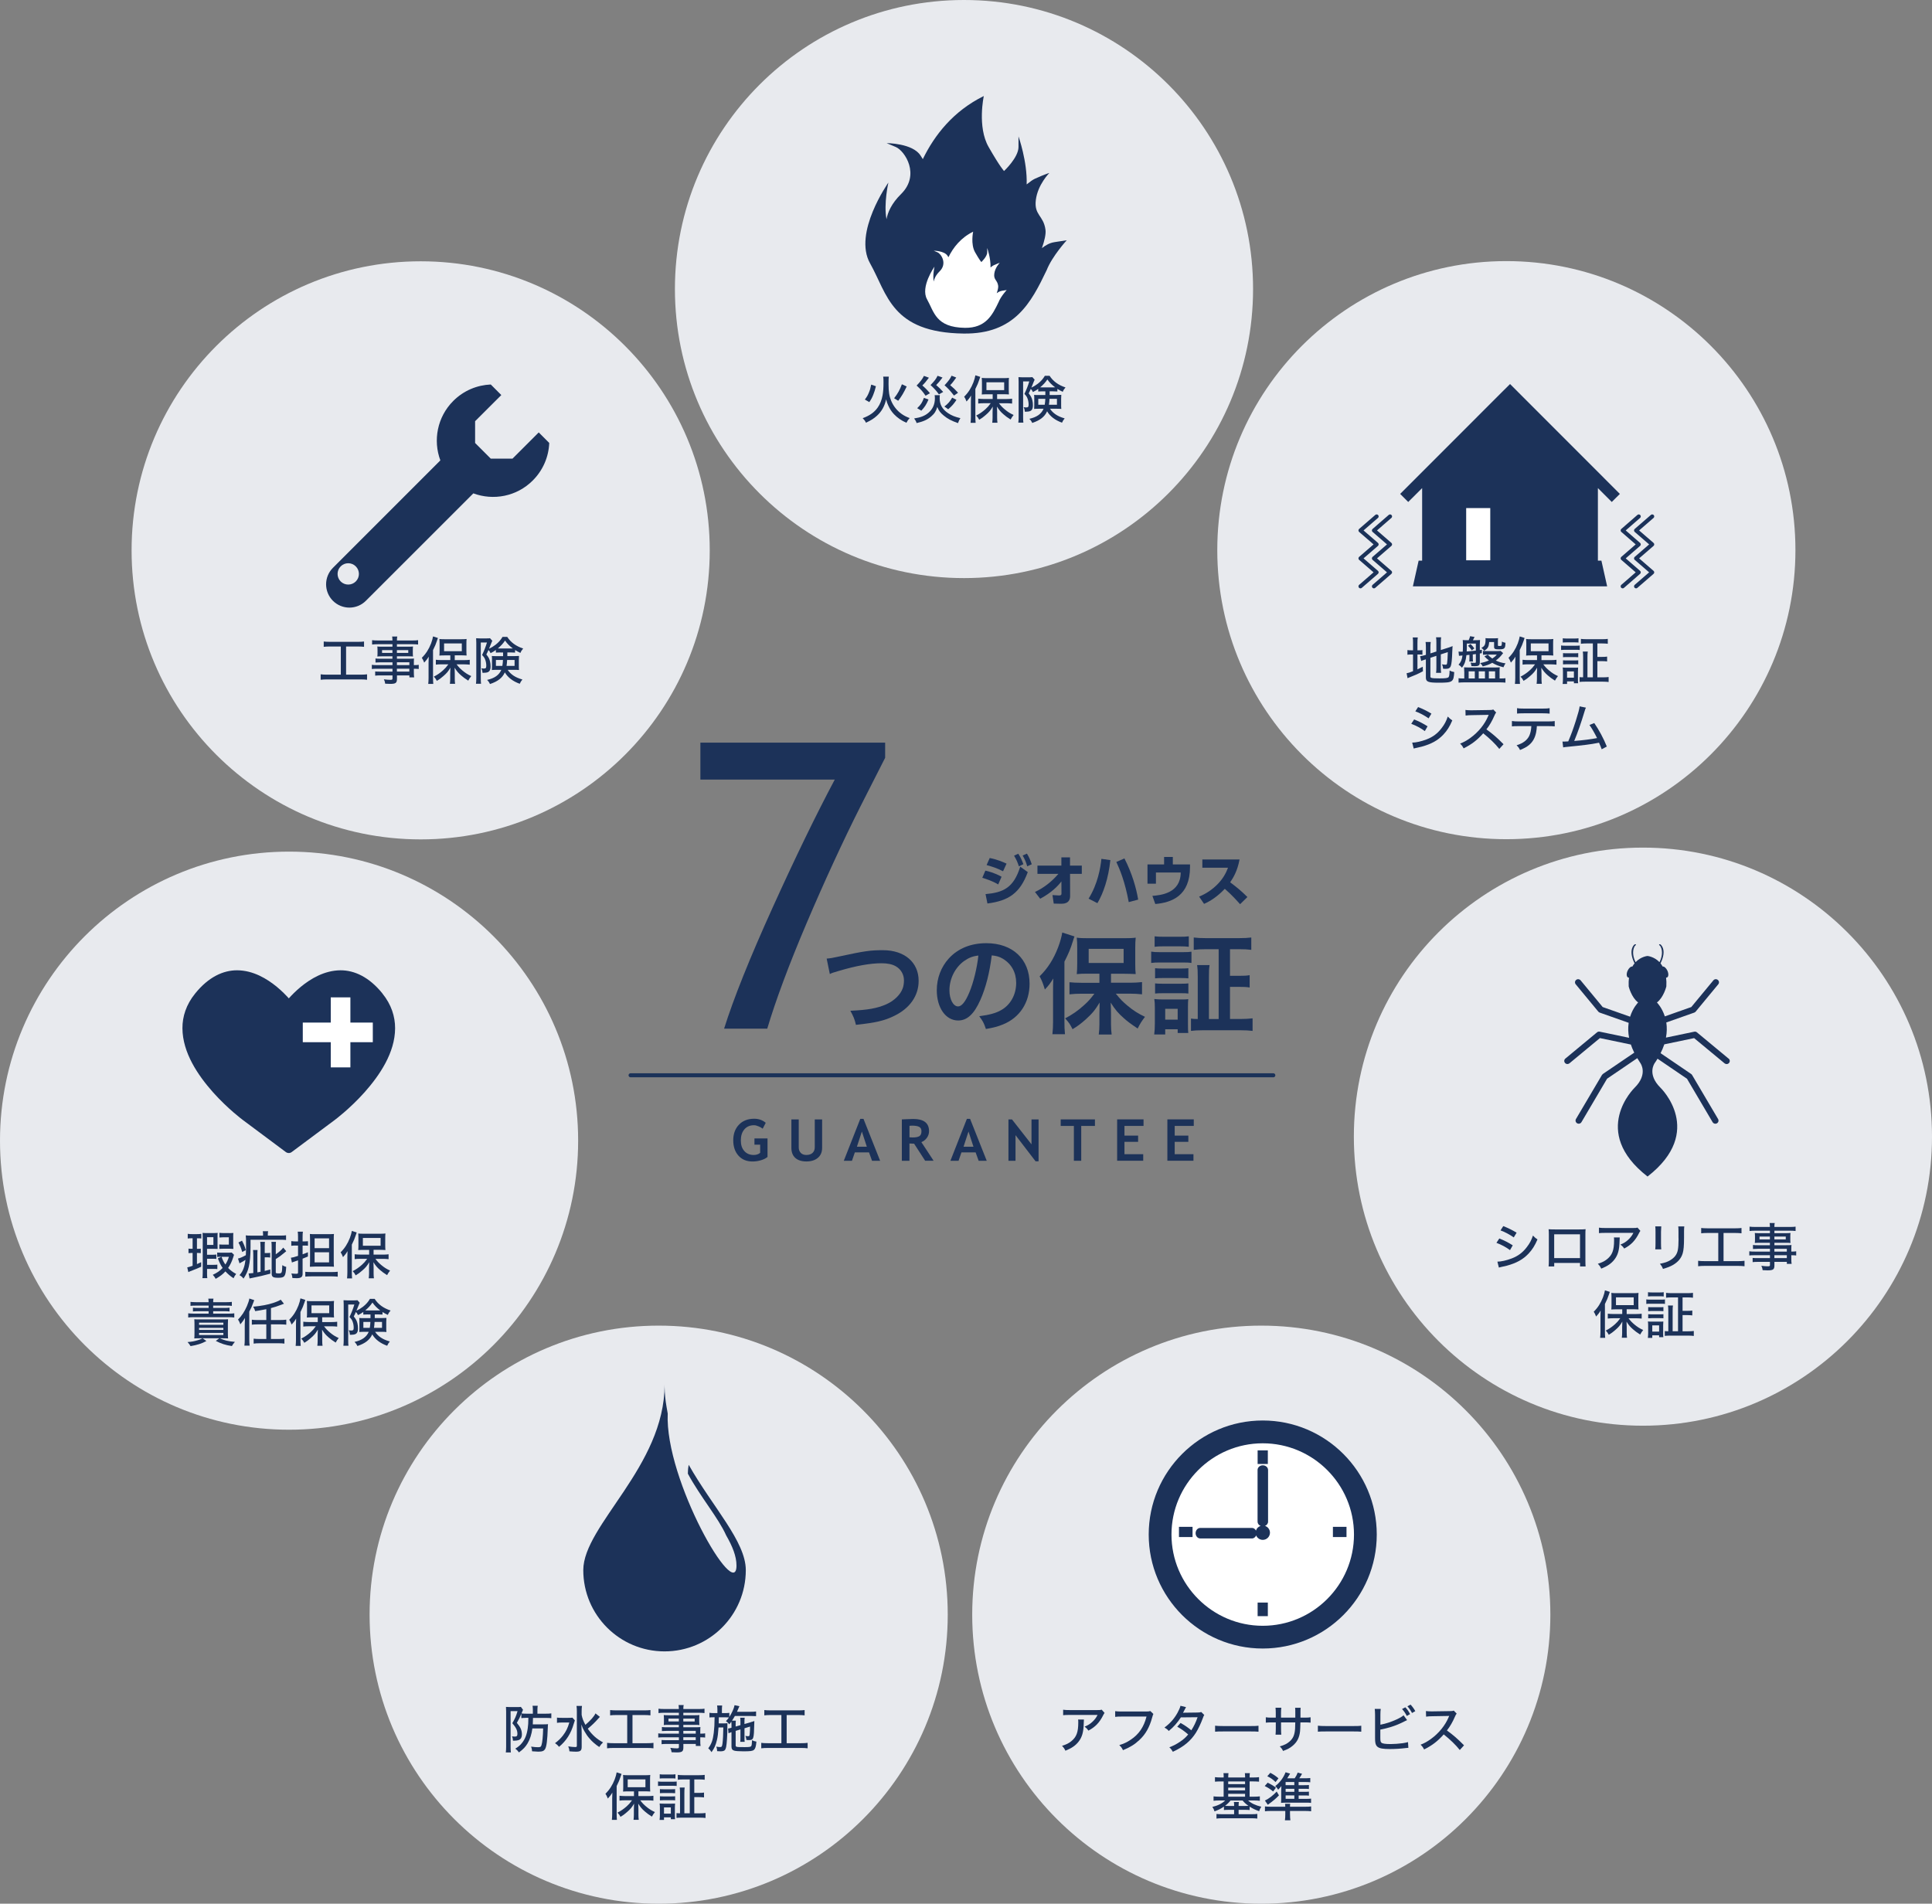
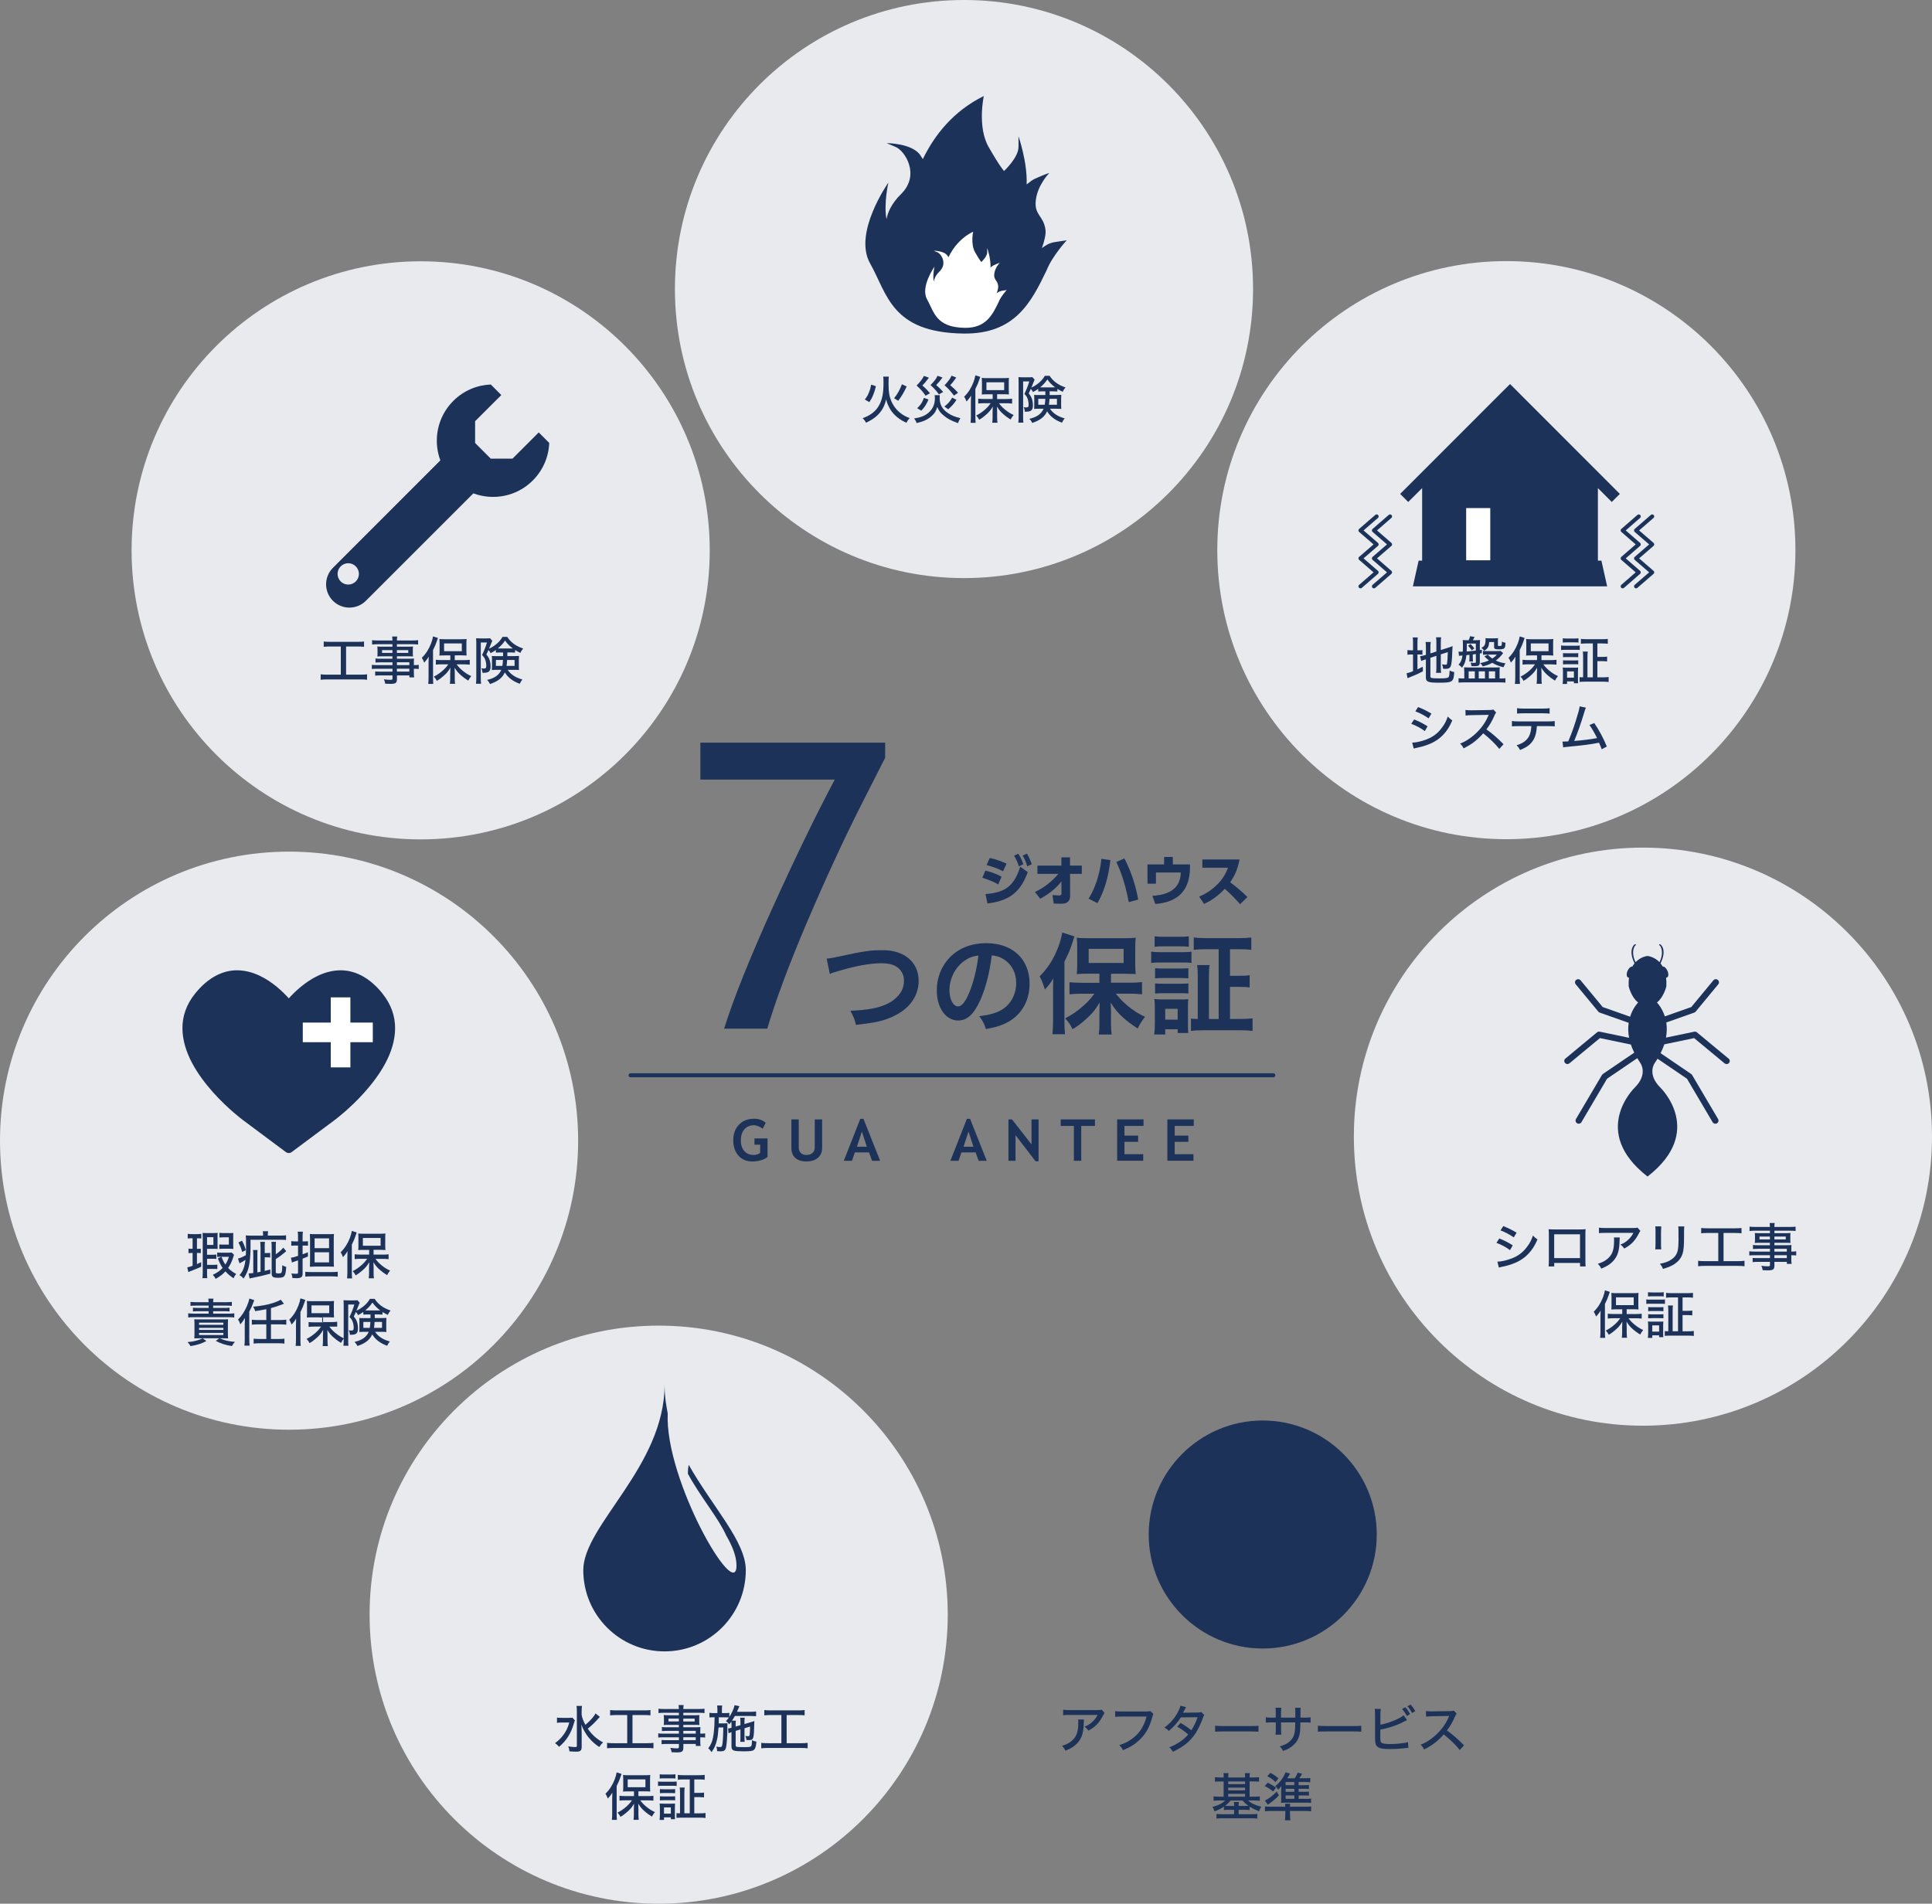
<svg xmlns="http://www.w3.org/2000/svg" id="_レイヤー_2" data-name="レイヤー 2" viewBox="0 0 601.51 592.76">
  <rect x="0" y="0" width="601.51" height="592.76" fill="#808080" stroke="none" />
  <defs>
    <style>
      .cls-1 {
        fill: none;
        stroke: #1b3259;
        stroke-linecap: round;
        stroke-linejoin: round;
        stroke-width: 1.25px;
      }

      .cls-2, .cls-3 {
        fill: #1c3259;
      }

      .cls-2, .cls-4 {
        fill-rule: evenodd;
      }

      .cls-5, .cls-4 {
        fill: #fff;
      }

      .cls-6 {
        fill: #e8eaee;
      }
    </style>
  </defs>
  <g id="layout">
    <g>
      <line class="cls-1" x1="196.32" y1="334.81" x2="396.44" y2="334.81" />
      <g>
        <path class="cls-6" d="M421.51,353.91c0-49.7,40.29-89.99,90-89.99s90,40.29,90,89.99-40.29,90.01-90,90.01-90-40.29-90-90.01Z" />
        <g>
          <path class="cls-3" d="M466.8,385.62c1.58.64,2.8,1.26,4.18,2.14l-.85,1.49c-1.23-.91-2.64-1.67-4.23-2.27l.9-1.36ZM466.19,392.84c1.15,0,2.85-.38,4.5-1.01,1.94-.74,3.43-1.86,4.69-3.54.9-1.17,1.41-2.14,1.89-3.57.56.59.77.77,1.41,1.2-.82,1.92-1.62,3.19-2.79,4.43-1.71,1.81-3.75,2.93-6.75,3.75-.29.08-.9.21-1.84.42-.3.06-.38.08-.64.16l-.46-1.84ZM468.03,381.77c1.57.62,2.77,1.22,4.15,2.05l-.88,1.47c-1.3-.91-2.82-1.71-4.13-2.18l.86-1.34Z" />
          <path class="cls-3" d="M483.89,393.24v1.1h-1.75c.05-.43.08-1.01.08-1.95v-7.97c0-.82-.02-1.22-.08-1.67.78.05,1.09.06,1.99.06h7.59c.96,0,1.36-.02,1.94-.08-.05.43-.06.88-.06,1.68v7.96c0,1.06.02,1.55.06,1.97h-1.73v-1.1h-8.04ZM491.92,384.33h-8.04v7.41h8.04v-7.41Z" />
          <path class="cls-3" d="M504.29,385.3q-.05.29-.06,1.22c-.06,2.72-.51,4.27-1.6,5.67-.96,1.23-2.13,2.03-4.1,2.83-.35-.72-.53-.96-1.06-1.52,1.3-.4,2.05-.77,2.85-1.41,1.65-1.33,2.21-2.8,2.21-5.89,0-.45,0-.58-.06-.9h1.82ZM510.71,383.27c-.18.22-.22.32-.42.69-1.12,2.27-2.5,3.71-4.61,4.8-.38-.56-.58-.77-1.18-1.23,1.1-.46,1.7-.83,2.42-1.5.7-.64,1.2-1.31,1.62-2.15h-8.66c-1.02,0-1.46.02-2.06.08v-1.7c.58.08,1.07.11,2.08.11h8.45c.99,0,1.1-.02,1.47-.13l.9,1.02Z" />
          <path class="cls-3" d="M517.22,381.85q-.05.38-.08,1.71v3.51c0,.9.02,1.44.08,1.94h-1.87c.06-.64.08-1.01.08-1.94v-3.51c0-.83-.02-1.23-.08-1.71h1.87ZM524.39,381.88c-.06.51-.08.74-.08,1.76v1.73c0,2.53-.13,3.91-.42,4.88-.45,1.54-1.49,2.75-3.11,3.67-.8.45-1.58.75-3.03,1.18-.26-.67-.4-.91-.96-1.6,1.6-.32,2.35-.58,3.19-1.09,1.39-.82,2.13-1.81,2.4-3.22.14-.74.22-1.81.22-3.33l-.02-.59v-1.62c0-1.2-.02-1.34-.08-1.78h1.87Z" />
          <path class="cls-3" d="M531.63,383.91c-.83,0-1.38.03-1.98.1v-1.65c.54.06,1.07.1,2,.1h8.58c.88,0,1.39-.03,1.97-.1v1.65c-.64-.06-1.14-.1-1.97-.1h-3.62v8.77h4.48c.88,0,1.44-.03,2.05-.11v1.7c-.54-.08-1.23-.11-2.05-.11h-10.36c-.8,0-1.41.03-2.03.11v-1.7c.61.08,1.15.11,2.06.11h4.21v-8.77h-3.35Z" />
          <path class="cls-3" d="M551.04,388.84h-3.78c-.59,0-1.06.02-1.49.06v-1.26c.4.06.78.08,1.52.08h3.75v-.75h-3.36c-.54,0-.98.02-1.34.06.05-.38.06-.66.06-1.09v-.91c0-.45-.02-.7-.06-1.12.42.05.77.06,1.36.06h3.35v-.77h-4.48c-.78,0-1.33.03-1.86.1v-1.36c.46.06.99.1,1.92.1h4.42c-.02-.64-.03-.85-.1-1.23h1.6c-.08.38-.11.59-.11,1.23h4.69c.93,0,1.44-.03,1.91-.1v1.36c-.54-.06-1.07-.1-1.84-.1h-4.75v.77h3.68c.58,0,.94-.02,1.33-.06-.05.37-.06.64-.06,1.12v.91c0,.46.02.72.06,1.09-.35-.05-.78-.06-1.3-.06h-3.71v.75h3.58c.91,0,1.28-.02,1.73-.06-.03.35-.05.62-.05,1.46v.59c.83,0,1.18-.03,1.52-.1v1.31c-.37-.05-.74-.08-1.52-.08v1.01c0,.82.02,1.26.1,1.68h-1.49v-.62h-3.87v1.06c0,1.3-.38,1.58-2.13,1.58-.34,0-.99-.03-1.54-.06-.06-.54-.14-.82-.4-1.36.88.11,1.42.16,2.02.16.53,0,.66-.08.66-.4v-.98h-3.79c-.74,0-1.1.02-1.6.08v-1.31c.46.05.74.06,1.55.06h3.84v-.9h-4.67c-.91,0-1.34.02-1.76.08v-1.31c.4.08.83.1,1.74.1h4.69v-.86ZM547.81,385.03v.88h3.23v-.88h-3.23ZM552.44,385.91h3.54v-.88h-3.54v.88ZM556.31,389.71v-.86h-3.87v.86h3.87ZM552.44,391.74h3.87v-.9h-3.87v.9Z" />
          <path class="cls-3" d="M498.29,409.89c0-.59.02-.96.05-1.83-.43.74-.74,1.14-1.41,1.87-.35-.88-.37-.91-.74-1.5,1.28-1.26,2.18-2.67,2.88-4.47.3-.8.54-1.67.61-2.19l1.52.48c-.1.24-.14.38-.3.88-.26.83-.64,1.76-1.22,2.9v8.66c0,.69.03,1.26.08,1.87h-1.57c.06-.64.1-1.12.1-1.89v-4.79ZM505.03,407.68h-1.71c-.74,0-1.2.02-1.65.06.05-.45.06-.86.06-1.5v-2.23c0-.61-.02-.98-.06-1.44.45.06.88.08,1.76.08h4.95c.83,0,1.31-.02,1.76-.08-.05.48-.06.82-.06,1.5v2.19c0,.66.02,1.04.06,1.46-.19-.02-.21-.02-.46-.02-.05,0-.18-.02-.37-.02-.29-.02-.54-.02-.78-.02h-2.08v1.49h2.99c.59,0,1.18-.03,1.68-.1v1.52c-.58-.06-1.15-.1-1.65-.1h-2.45c.69.9,1.09,1.3,1.86,1.95.91.75,1.63,1.22,2.71,1.7-.4.5-.61.82-.94,1.42-1.09-.7-1.58-1.06-2.21-1.62-.9-.78-1.36-1.33-2.03-2.4.03.56.05,1.28.05,1.73v1.78c0,.54.03,1.04.1,1.5h-1.62c.06-.48.1-.99.1-1.52v-1.78c0-.24.02-.82.06-1.73-.66,1.14-1.15,1.73-2.19,2.62-.74.66-1.25,1.02-2.03,1.49-.37-.67-.42-.75-.94-1.31,1.09-.56,1.95-1.15,2.9-2,.67-.61.96-.94,1.62-1.84h-2.19c-.64,0-1.23.03-1.7.1v-1.52c.48.06,1.01.1,1.7.1h2.8v-1.49ZM503.12,406.38h5.52v-2.43h-5.52v2.43Z" />
          <path class="cls-3" d="M512.56,404.59c.38.06.69.08,1.28.08h3.25c.64,0,.91-.02,1.28-.06v1.39c-.35-.05-.58-.06-1.2-.06h-3.33c-.56,0-.91.02-1.28.06v-1.41ZM513.04,416.6c.06-.48.1-.96.1-1.55v-2.29c0-.53-.02-.88-.08-1.3.38.05.78.06,1.26.06h2.42c.66,0,.83,0,1.12-.05-.03.3-.05.62-.05,1.18v2.45c0,.64.02.96.05,1.26h-1.31v-.58h-2.13v.8h-1.38ZM513.09,402.35c.43.06.67.08,1.3.08h2.29c.62,0,.86-.02,1.3-.08v1.33c-.38-.05-.74-.06-1.3-.06h-2.29c-.58,0-.9.02-1.3.06v-1.33ZM513.15,406.98c.3.03.56.05,1.09.05h2.58c.54,0,.77-.02,1.07-.05v1.28c-.35-.03-.58-.05-1.07-.05h-2.58c-.53,0-.77.02-1.09.05v-1.28ZM513.15,409.2c.3.03.56.05,1.09.05h2.58c.54,0,.78-.02,1.07-.05v1.28c-.4-.05-.54-.05-1.09-.05h-2.56c-.51,0-.78.02-1.09.05v-1.28ZM514.42,414.63h2.13v-1.95h-2.13v1.95ZM522.45,403.97h-1.97c-.72,0-1.26.03-1.76.1v-1.52c.46.06,1.01.1,1.76.1h4.87c.74,0,1.26-.03,1.74-.1v1.52c-.5-.06-1.01-.1-1.74-.1h-1.5v4.19h1.46c.74,0,1.1-.02,1.57-.1v1.52c-.45-.06-.88-.1-1.57-.1h-1.46v5.04h1.79c.67,0,1.22-.03,1.71-.1v1.55c-.5-.06-1.02-.1-1.74-.1h-5.59c-.78,0-1.28.03-1.71.08v-1.5c.3.05.51.06,1.1.06v-6.31c0-.74-.03-1.2-.1-1.71h1.55c-.08.48-.1.91-.1,1.71v6.31h1.68v-10.56Z" />
        </g>
        <path class="cls-3" d="M538.17,329.61l-9.84-8.16c-.23-.2-.54-.28-.84-.21l-8.81,1.84c.33-1.7.31-3.24.13-4.58l-.04-.13,8.73-3.08c.16-.06.31-.18.43-.3l7.04-8.52c.34-.41.28-1.03-.15-1.36-.41-.34-1.04-.28-1.38.14l-6.87,8.31-8.24,2.91c-.9-2.79-2.46-4.33-2.46-4.33,2.11-1.6,2.93-4.99,2.93-4.99.06-1.03.03-1.94-.08-2.75.09.01.19,0,.28-.04.5-.21.56-1.15.15-2.08-.38-.85-1.01-1.4-1.5-1.34-.21-.36-.44-.69-.66-.98,2.14-4.34-.01-5.89-.01-5.89-1-.3,0,.6,0,.6.85,1.65.38,3.49-.31,4.92-1.69-1.76-3.73-1.93-3.73-1.93,0,0-2.04.16-3.71,1.93-.7-1.43-1.16-3.26-.33-4.92,0,0,1.01-.9,0-.6,0,0-2.14,1.55,0,5.89-.24.29-.46.61-.66.98-.49-.06-1.14.49-1.51,1.34-.41.93-.34,1.86.16,2.08.08.04.18.05.28.04-.1.81-.14,1.73-.09,2.75,0,0,.81,3.39,2.94,4.99,0,0-1.6,1.58-2.5,4.43l-8.54-3.01-6.87-8.31c-.34-.41-.96-.48-1.38-.14-.43.34-.49.95-.15,1.36l7.04,8.52c.11.13.26.24.43.3l9.04,3.19-.04.21c-.18,1.3-.16,2.8.15,4.45l-9.14-1.91c-.3-.06-.61.01-.84.21l-9.84,8.16c-.43.34-.48.95-.13,1.36.2.24.48.35.75.35.23,0,.45-.08.64-.23l9.48-7.85,9.64,2.01c.24.74.55,1.49.93,2.28l.13.24-9.77,6.64c-.11.09-.21.19-.29.31l-8.09,13.71c-.28.48-.11,1.06.36,1.34.15.09.33.13.49.13.34,0,.68-.18.85-.48l7.98-13.53,9.41-6.4c.29.5.61,1.01.96,1.53,0,0,2.53,3.4-1.81,7.69,0,0-14.05,13.57,4.04,27.64,18.1-14.07,4.04-27.64,4.04-27.64-4.34-4.29-1.81-7.69-1.81-7.69.33-.46.61-.91.88-1.36l9.17,6.24,7.98,13.53c.18.3.51.48.85.48.16,0,.34-.04.49-.13.48-.28.63-.86.36-1.34l-8.09-13.71c-.08-.13-.18-.23-.29-.31l-9.52-6.48c.45-.89.81-1.74,1.09-2.56l.06-.19,9.29-1.94,9.48,7.85c.19.15.41.23.64.23.28,0,.55-.11.75-.35.35-.41.3-1.03-.13-1.36Z" />
      </g>
      <g>
        <path class="cls-6" d="M210.13,89.99C210.13,40.29,250.42,0,300.13,0s90,40.29,90,89.99-40.29,90.01-90,90.01-90-40.29-90-90.01Z" />
        <g>
          <path class="cls-3" d="M276.72,117.26c-.06.43-.08.83-.08,2.32,0,2.38.22,3.78.82,5.22.67,1.62,1.82,3.07,3.2,4.05.78.56,1.5.93,2.56,1.33-.48.51-.7.83-1.01,1.46-1.6-.7-2.79-1.54-3.87-2.66-.77-.82-1.3-1.62-1.81-2.77-.3-.66-.43-1.02-.64-1.86-.46,2.1-1.39,3.76-2.85,5.09-.93.85-1.92,1.49-3.43,2.18-.27-.58-.53-.91-1.02-1.41,2.13-.77,3.62-1.81,4.67-3.31.74-1.02,1.26-2.37,1.52-3.79.21-1.14.29-2.37.29-4.08,0-.93-.02-1.34-.1-1.76h1.74ZM269.27,124.4c.64-.85.9-1.3,1.25-2.16.34-.82.5-1.34.72-2.48l1.47.5c-.29,1.15-.46,1.75-.83,2.66-.38.94-.62,1.39-1.23,2.29l-1.38-.8ZM278.38,124c1.15-1.49,1.76-2.58,2.42-4.35l1.49.69c-.91,1.92-1.5,2.93-2.64,4.45l-1.26-.78Z" />
          <path class="cls-3" d="M292.62,123.04c-.05.3-.06.58-.06.98,0,1.97.83,3.43,2.64,4.64,1.06.71,2.15,1.15,3.81,1.54-.37.56-.51.86-.74,1.55-2.14-.77-3.2-1.33-4.43-2.34-1.04-.85-1.52-1.47-2.03-2.69-.34,1.23-.86,2.07-1.87,2.93-1.22,1.04-2.45,1.6-4.56,2.08-.18-.56-.35-.86-.77-1.44,2.05-.3,3.38-.83,4.48-1.79,1.31-1.12,1.98-2.64,1.98-4.45,0-.4-.02-.67-.08-1.01h1.63ZM289.21,117.6c-1.15,1.52-1.23,1.6-2.05,2.43.83.69,1.55,1.42,2.37,2.4l-1.36.79c-.91-1.34-1.41-1.91-2.79-3.17,1.15-1.18,1.87-2.11,2.27-3.01l1.55.56ZM289.08,124.4c-.67,1.57-1.18,2.35-2.23,3.47l-1.3-.77c1.14-1.07,1.58-1.75,2.1-3.22l1.42.51ZM293.44,117.56c-.99,1.3-1.22,1.57-1.97,2.34,1.06.91,1.28,1.14,2.18,2.14l-1.33.75c-.85-1.17-1.38-1.76-2.61-2.9,1.22-1.23,1.75-1.92,2.19-2.88l1.54.54ZM297.79,124.5c-.86,1.31-1.34,1.86-2.58,2.93l-1.18-.85c1.12-.86,1.73-1.55,2.42-2.77l1.34.69ZM297.73,117.55q-.21.27-.8,1.09c-.38.53-.64.82-1.1,1.3,1.04.86,1.47,1.26,2.45,2.35l-1.26.88c-1.41-1.78-1.75-2.13-2.95-3.2,1.23-1.33,1.78-2.06,2.19-2.99l1.47.58Z" />
          <path class="cls-3" d="M302.28,124.98c0-.59.02-.96.05-1.83-.43.74-.74,1.14-1.41,1.87-.35-.88-.37-.91-.74-1.5,1.28-1.26,2.18-2.67,2.88-4.47.3-.8.54-1.67.61-2.19l1.52.48c-.1.24-.14.38-.3.88-.26.83-.64,1.76-1.22,2.9v8.66c0,.69.03,1.26.08,1.87h-1.57c.06-.64.1-1.12.1-1.89v-4.79ZM309.02,122.77h-1.71c-.74,0-1.2.02-1.65.06.05-.45.06-.86.06-1.5v-2.23c0-.61-.02-.98-.06-1.44.45.06.88.08,1.76.08h4.95c.83,0,1.31-.02,1.76-.08-.05.48-.06.82-.06,1.5v2.19c0,.66.02,1.04.06,1.46-.19-.02-.21-.02-.46-.02-.05,0-.18-.02-.37-.02-.29-.02-.54-.02-.78-.02h-2.08v1.49h2.99c.59,0,1.18-.03,1.68-.1v1.52c-.58-.06-1.15-.1-1.65-.1h-2.45c.69.9,1.09,1.3,1.86,1.95.91.75,1.63,1.22,2.71,1.7-.4.5-.61.82-.94,1.42-1.09-.7-1.58-1.06-2.21-1.62-.9-.78-1.36-1.33-2.03-2.4.03.56.05,1.28.05,1.73v1.78c0,.54.03,1.04.1,1.5h-1.62c.06-.48.1-.99.1-1.52v-1.78c0-.24.02-.82.06-1.73-.66,1.14-1.15,1.73-2.19,2.62-.74.66-1.25,1.02-2.03,1.49-.37-.67-.42-.75-.94-1.31,1.09-.56,1.95-1.15,2.9-2,.67-.61.96-.94,1.62-1.84h-2.19c-.64,0-1.23.03-1.7.1v-1.52c.48.06,1.01.1,1.7.1h2.8v-1.49ZM307.12,121.47h5.52v-2.43h-5.52v2.43Z" />
          <path class="cls-3" d="M324.6,121.85c-.64,0-.98.02-1.36.05v-.82c-.59.43-.91.62-1.65.99-.21-.46-.34-.64-.66-.98-.24.59-.34.77-.66,1.39.67.82.93,1.3,1.14,2.14.13.51.18,1.02.18,1.67,0,.85-.27,1.42-.78,1.67-.34.16-.83.24-1.46.24-.06,0-.16,0-.29-.02-.03-.59-.14-.96-.37-1.39.34.05.58.08.74.08.67,0,.82-.16.82-.91,0-.58-.11-1.23-.3-1.76-.21-.62-.43-.94-1.01-1.55.62-1.28,1.06-2.38,1.52-3.89h-1.92v11.16c0,.83.02,1.2.08,1.68h-1.58c.06-.46.1-.94.1-1.7v-11.11c0-.5-.02-.86-.05-1.36.3.03.67.05,1.17.05h2.13c.51,0,.78-.02,1.02-.06l.72.8c-.08.16-.18.37-.24.53-.45,1.14-.7,1.79-.78,1.95.64-.29,1.44-.78,2.02-1.23.96-.75,1.63-1.52,2.18-2.46h1.47c1.1,1.7,2.69,2.87,4.96,3.63-.4.45-.62.78-.86,1.36-.77-.37-1.17-.58-1.67-.9v.8c-.38-.03-.7-.05-1.34-.05h-1.07v1.14h2.21c.66,0,1.02-.02,1.42-.05-.03.62-.05.83-.05,1.23v1.91c0,.58,0,.66.05,1.25-.43-.05-.86-.06-1.52-.06h-2c.46.71,1.04,1.28,1.79,1.79.77.51,1.54.85,2.78,1.22-.38.45-.58.77-.83,1.33-2.16-.77-3.75-2-4.64-3.55-.77,1.71-2.18,2.82-4.63,3.63-.26-.56-.48-.88-.9-1.28,2.3-.51,3.75-1.52,4.43-3.14h-1.49c-.61,0-.99.02-1.46.06.02-.08.02-.18.02-.21.03-.32.03-.54.03-.83v-2.24c0-.5,0-.58-.05-1.1.45.05.59.05,1.39.05h2.11v-1.14h-.86ZM323.26,124.19v1.84h2c.11-.67.16-1.1.19-1.84h-2.19ZM327.85,120.62c.21,0,.35,0,.66-.02-1.04-.77-1.73-1.47-2.42-2.45-.64.96-1.26,1.63-2.24,2.45.22.02.4.02.75.02h3.25ZM326.75,124.19c-.05.88-.08,1.2-.18,1.84h2.5v-1.84h-2.32Z" />
        </g>
        <g>
          <path class="cls-3" d="M328.2,75.42c-1.39.21-2.7.96-3.81,1.84.79-2.26,1.3-4.37,1.11-5.73-.6-4.49-3.6-4.49-3-9.28s4.2-8.39,4.2-8.39c0,0-1.2.3-4.5,1.8-.64.29-1.54.93-2.56,1.76.25-7.09-2.54-14.95-2.54-14.95v3.3c0,3.29-4.5,7.48-4.5,7.48,0,0-1.2-1.19-4.8-7.48-3.6-6.29-1.5-15.87-1.5-15.87-9.48,4.67-15.35,12.16-18.99,19.65l-.69-1.09c-2.44-3.89-10.58-3.89-10.58-3.89l2.85,1.2c2.84,1.2,7.73,8.68,1.63,14.67-3.01,2.96-4.15,5.77-4.52,7.85v-.06c-.91-4.8.59-11.38.59-11.38,0,0-11.06,15.67-5.7,25.15,5.4,9.58,6.6,21.56,29.11,21.86,15.92.21,21.01-9.58,25.88-19.76,1.74-4.4,6.24-9.29,6.24-9.29l-3.9.6Z" />
          <path class="cls-5" d="M311.86,90.57c-.56.08-1.09.39-1.54.74.31-.93.53-1.78.45-2.33-.24-1.81-1.46-1.81-1.21-3.75.24-1.94,1.7-3.4,1.7-3.4,0,0-.49.13-1.83.74-.26.11-.63.38-1.04.71.1-2.88-1.03-6.05-1.03-6.05v1.34c0,1.33-1.83,3.03-1.83,3.03,0,0-.49-.49-1.94-3.03-1.46-2.55-.61-6.43-.61-6.43-3.84,1.89-6.22,4.93-7.69,7.95l-.28-.44c-.99-1.58-4.29-1.58-4.29-1.58l1.16.49c1.15.49,3.13,3.51.65,5.94-1.21,1.2-1.68,2.34-1.83,3.18v-.03c-.36-1.94.24-4.62.24-4.62,0,0-4.48,6.35-2.3,10.19,2.19,3.88,2.66,8.73,11.78,8.86,6.44.08,8.51-3.89,10.48-8.01.7-1.79,2.53-3.76,2.53-3.76l-1.59.25Z" />
        </g>
      </g>
      <g>
        <path class="cls-6" d="M40.97,171.37c0-49.71,40.3-90.01,90.01-90.01s89.99,40.29,89.99,90.01-40.29,89.99-89.99,89.99-90.01-40.29-90.01-89.99Z" />
        <g>
          <path class="cls-3" d="M102.77,201.3c-.83,0-1.38.03-1.98.1v-1.65c.54.06,1.07.1,2,.1h8.58c.88,0,1.39-.03,1.97-.1v1.65c-.64-.06-1.14-.1-1.97-.1h-3.62v8.77h4.48c.88,0,1.44-.03,2.05-.11v1.7c-.54-.08-1.23-.11-2.05-.11h-10.36c-.8,0-1.41.03-2.03.11v-1.7c.61.08,1.15.11,2.06.11h4.21v-8.77h-3.35Z" />
          <path class="cls-3" d="M122.18,206.23h-3.78c-.59,0-1.06.02-1.49.06v-1.26c.4.06.78.08,1.52.08h3.75v-.75h-3.36c-.54,0-.98.02-1.34.06.05-.38.06-.66.06-1.09v-.91c0-.45-.02-.7-.06-1.12.42.05.77.06,1.36.06h3.35v-.77h-4.48c-.78,0-1.33.03-1.86.1v-1.36c.46.06.99.1,1.92.1h4.42c-.02-.64-.03-.85-.1-1.23h1.6c-.08.38-.11.59-.11,1.23h4.69c.93,0,1.44-.03,1.9-.1v1.36c-.54-.06-1.07-.1-1.84-.1h-4.75v.77h3.68c.58,0,.94-.02,1.33-.06-.05.37-.06.64-.06,1.12v.91c0,.46.02.72.06,1.09-.35-.05-.78-.06-1.3-.06h-3.71v.75h3.59c.91,0,1.28-.02,1.73-.06-.03.35-.05.62-.05,1.46v.59c.83,0,1.18-.03,1.52-.1v1.31c-.37-.05-.74-.08-1.52-.08v1.01c0,.82.02,1.26.1,1.68h-1.49v-.62h-3.87v1.06c0,1.3-.38,1.58-2.13,1.58-.34,0-.99-.03-1.54-.06-.06-.54-.14-.82-.4-1.36.88.11,1.42.16,2.02.16.53,0,.66-.08.66-.4v-.98h-3.79c-.74,0-1.1.02-1.6.08v-1.31c.46.05.74.06,1.55.06h3.84v-.9h-4.67c-.91,0-1.34.02-1.76.08v-1.31c.4.08.83.1,1.74.1h4.69v-.87ZM118.95,202.42v.88h3.23v-.88h-3.23ZM123.57,203.3h3.54v-.88h-3.54v.88ZM127.45,207.09v-.87h-3.87v.87h3.87ZM123.57,209.12h3.87v-.9h-3.87v.9Z" />
          <path class="cls-3" d="M133.43,206.28c0-.59.02-.96.05-1.83-.43.74-.74,1.14-1.41,1.87-.35-.88-.37-.91-.74-1.5,1.28-1.26,2.18-2.67,2.88-4.47.3-.8.54-1.67.61-2.19l1.52.48c-.1.24-.14.38-.3.88-.26.83-.64,1.76-1.22,2.9v8.66c0,.69.03,1.26.08,1.87h-1.57c.06-.64.1-1.12.1-1.89v-4.79ZM140.16,204.07h-1.71c-.74,0-1.2.02-1.65.06.05-.45.06-.86.06-1.5v-2.23c0-.61-.02-.98-.06-1.44.45.06.88.08,1.76.08h4.95c.83,0,1.31-.02,1.76-.08-.05.48-.06.82-.06,1.5v2.19c0,.66.02,1.04.06,1.46-.19-.02-.21-.02-.46-.02-.05,0-.18-.02-.37-.02-.29-.02-.54-.02-.78-.02h-2.08v1.49h2.99c.59,0,1.18-.03,1.68-.1v1.52c-.58-.06-1.15-.1-1.65-.1h-2.45c.69.9,1.09,1.3,1.86,1.95.91.75,1.63,1.22,2.71,1.7-.4.5-.61.82-.94,1.42-1.09-.7-1.58-1.06-2.21-1.62-.9-.78-1.36-1.33-2.03-2.4.03.56.05,1.28.05,1.73v1.78c0,.54.03,1.04.1,1.5h-1.62c.06-.48.1-.99.1-1.52v-1.78c0-.24.02-.82.06-1.73-.66,1.14-1.15,1.73-2.19,2.62-.74.66-1.25,1.02-2.03,1.49-.37-.67-.42-.75-.94-1.31,1.09-.56,1.95-1.15,2.9-2,.67-.61.96-.94,1.62-1.84h-2.19c-.64,0-1.23.03-1.7.1v-1.52c.48.06,1.01.1,1.7.1h2.8v-1.49ZM138.26,202.77h5.52v-2.43h-5.52v2.43Z" />
          <path class="cls-3" d="M155.75,203.15c-.64,0-.98.02-1.36.05v-.82c-.59.43-.91.62-1.65.99-.21-.46-.34-.64-.66-.98-.24.59-.34.77-.66,1.39.67.82.93,1.3,1.14,2.14.13.51.18,1.02.18,1.67,0,.85-.27,1.42-.78,1.67-.34.16-.83.24-1.46.24-.06,0-.16,0-.29-.02-.03-.59-.14-.96-.37-1.39.34.05.58.08.74.08.67,0,.82-.16.82-.91,0-.58-.11-1.23-.3-1.76-.21-.62-.43-.94-1.01-1.55.62-1.28,1.06-2.38,1.52-3.89h-1.92v11.16c0,.83.02,1.2.08,1.68h-1.58c.06-.46.1-.94.1-1.7v-11.11c0-.5-.02-.86-.05-1.36.3.03.67.05,1.17.05h2.13c.51,0,.78-.02,1.02-.06l.72.8c-.08.16-.18.37-.24.53-.45,1.14-.7,1.79-.78,1.95.64-.29,1.44-.78,2.02-1.23.96-.75,1.63-1.52,2.18-2.46h1.47c1.1,1.7,2.69,2.87,4.96,3.63-.4.45-.62.78-.86,1.36-.77-.37-1.17-.58-1.66-.9v.8c-.38-.03-.7-.05-1.34-.05h-1.07v1.14h2.21c.66,0,1.02-.02,1.42-.05-.03.62-.05.83-.05,1.23v1.91c0,.58,0,.66.05,1.25-.43-.05-.86-.06-1.52-.06h-2c.46.71,1.04,1.28,1.79,1.79.77.51,1.54.85,2.79,1.22-.38.45-.58.77-.83,1.33-2.16-.77-3.75-2-4.64-3.55-.77,1.71-2.18,2.82-4.63,3.63-.26-.56-.48-.88-.9-1.28,2.31-.51,3.75-1.52,4.43-3.14h-1.49c-.61,0-.99.02-1.46.06.02-.08.02-.18.02-.21.03-.32.03-.54.03-.83v-2.24c0-.5,0-.58-.05-1.1.45.05.59.05,1.39.05h2.11v-1.14h-.86ZM154.4,205.49v1.84h2c.11-.67.16-1.1.19-1.84h-2.19ZM159,201.92c.21,0,.35,0,.66-.02-1.04-.77-1.73-1.47-2.42-2.45-.64.96-1.26,1.63-2.24,2.45.22.02.4.02.75.02h3.25ZM157.89,205.49c-.05.88-.08,1.2-.18,1.84h2.5v-1.84h-2.32Z" />
        </g>
        <path class="cls-2" d="M106.07,181.05c-1.29-1.3-1.29-3.4,0-4.7,1.3-1.3,3.4-1.3,4.7,0s1.3,3.4,0,4.7c-1.3,1.29-3.4,1.29-4.7,0ZM171.01,137.93l-3.28-3.29-8.16,8.16h-6.78l-4.87-4.87v-6.78l8.16-8.14-3.28-3.29c-4.25.18-8.44,1.88-11.68,5.12-5,5-6.34,12.28-4.02,18.51l-33.45,33.46c-2.83,2.83-2.83,7.42,0,10.26,2.84,2.83,7.43,2.83,10.26,0l33.46-33.45c6.23,2.31,13.51,1,18.51-4.02,3.24-3.24,4.95-7.43,5.12-11.67Z" />
      </g>
      <g>
        <path class="cls-6" d="M0,355.16c0-49.7,40.29-89.99,90-89.99s90,40.29,90,89.99-40.29,90.01-90,90.01S0,404.87,0,355.16Z" />
        <g>
          <path class="cls-3" d="M59.65,385.56c-.62,0-.78.02-1.2.08v-1.47c.43.08.77.1,1.39.1h1.46c.61,0,.96-.02,1.38-.1v1.46c-.37-.05-.62-.06-1.15-.06h-.21v3.28h.35c.45,0,.62-.02.85-.06v1.39c-.3-.03-.58-.05-.9-.05h-.3v3.47c.5-.21.67-.29,1.31-.59v1.41c-1.1.51-1.39.64-2.61,1.1-.83.32-1.1.43-1.38.58l-.34-1.47c.38-.08,1.01-.26,1.67-.5v-4h-.29c-.37,0-.64.02-.99.06v-1.41c.32.05.59.06.98.06h.3v-3.28h-.32ZM64.46,396.27c0,.86.02,1.31.08,1.7h-1.52c.06-.42.1-.85.1-1.7v-10.82c0-.72-.02-1.15-.05-1.57.4.05.64.06,1.3.06h2.19c.5,0,.86-.02,1.22-.05-.05.32-.05.56-.05,1.3v2.43c0,.62,0,.88.03,1.26-.37-.03-.58-.03-1.07-.03h-2.23v1.84h1.67c.5,0,.86-.02,1.22-.08v1.39c-.4-.05-.61-.06-1.23-.06h-1.65v1.89h1.98c.62,0,.9-.02,1.22-.06v1.39c-.38-.05-.61-.06-1.22-.06h-1.98v1.17ZM64.46,387.63h1.98v-2.4h-1.98v2.4ZM72.86,390.7q-.11.3-.29.9c-.42,1.3-.9,2.27-1.54,3.2.78.8,1.42,1.28,2.5,1.87-.4.5-.54.74-.82,1.34-1.07-.72-1.76-1.3-2.53-2.14-.86.94-1.6,1.5-3.03,2.32-.27-.5-.48-.8-.9-1.25,1.46-.7,2.19-1.22,3.07-2.14-.58-.85-.9-1.46-1.49-2.98l1.1-.5h-.21c-.51,0-.75.02-1.1.06v-1.38c.29.03.56.05,1.23.05h2.23c.56,0,.85-.02,1.06-.05l.7.69ZM71.44,383.96c.48,0,.86-.02,1.22-.05-.05.32-.05.59-.05,1.14v2.67c0,.5.02.85.05,1.15-.37-.03-.61-.05-1.14-.05h-2.06c-.59,0-.86.02-1.18.06v-1.41c.29.05.54.06,1.07.06h1.9v-2.27h-1.84c-.42,0-.75.02-1.1.06v-1.46c.4.05.86.08,1.31.08h1.82ZM68.97,391.33c.43,1.15.67,1.63,1.2,2.4.5-.79.75-1.31,1.1-2.4h-2.3Z" />
          <path class="cls-3" d="M81.9,384.6c0-.58-.02-.86-.08-1.23h1.66c-.08.34-.1.62-.1,1.23v.13h3.81c.93,0,1.44-.03,1.87-.1v1.47c-.53-.06-.88-.08-1.82-.08h-9.24v2.35c0,2.34-.21,4.64-.53,6.02-.34,1.44-.8,2.46-1.66,3.73-.43-.54-.69-.77-1.25-1.07.67-.78.96-1.28,1.28-2.14.29-.8.46-1.58.59-2.63-.67.43-.9.56-1.33.79-.35.19-.37.21-.53.3l-.48-1.5c.58-.11,1.33-.43,2.45-1.04.03-.56.05-.94.05-1.58.02-.22.02-.38.02-.72,0-2.79-.02-3.22-.1-3.87.43.06.93.08,1.81.08h3.57v-.13ZM75.35,386.3c.62,1.22.83,1.73,1.18,2.95l-1.12.58c-.38-1.3-.66-1.97-1.17-2.95l1.1-.58ZM81.1,388.25c0-.82-.02-1.15-.08-1.58h1.46c-.05.38-.06.71-.06,1.58v1.91h.61c.56,0,.74-.02,1.09-.06v1.47c-.35-.06-.59-.08-1.09-.08h-.61v4.24c.56-.14.85-.21,1.73-.45l.02,1.3c-2.15.58-3.63.93-5.54,1.3-.54.1-.64.11-.93.19l-.3-1.55c.43-.02.83-.05,1.46-.13v-5.62c0-.7-.03-1.12-.08-1.55h1.41c-.05.43-.06.77-.06,1.55v5.41c.4-.06.45-.08.99-.18v-7.75ZM85.85,396.07c0,.37.13.43.9.43,1.02,0,1.06-.08,1.14-2.56.43.27.8.43,1.22.53-.18,2.98-.48,3.39-2.48,3.39-1.63,0-2.05-.27-2.05-1.34v-8.18c0-.8-.02-1.22-.08-1.67h1.42c-.05.46-.06.9-.06,1.67v2.21c1.04-.7,1.86-1.44,2.32-2.08l.94,1.12c-.24.18-.29.22-.62.51-.96.82-1.63,1.31-2.64,1.94v4.03Z" />
          <path class="cls-3" d="M91.97,387.82c-.42,0-.8.03-1.28.08v-1.46c.4.06.75.1,1.28.1h.82v-1.41c0-.72-.02-1.15-.1-1.63h1.62c-.08.48-.1.9-.1,1.62v1.42h.62c.38,0,.72-.02,1.06-.06v1.41c-.37-.05-.69-.06-1.07-.06h-.61v2.72c.77-.27.94-.34,1.66-.64v1.33c-.83.35-1.1.45-1.66.67v4.72c0,.99-.51,1.36-1.86,1.36-.38,0-.83-.02-1.31-.05-.05-.54-.11-.86-.32-1.42.58.06,1.1.1,1.49.1.48,0,.58-.08.58-.46v-3.73c-.64.24-.66.24-1.23.43-.29.08-.45.16-.67.26l-.32-1.5c.54-.06.94-.16,2.22-.58v-3.2h-.82ZM95.06,396c.48.05,1.07.08,1.82.08h6.48c.74,0,1.26-.03,1.79-.1v1.54c-.59-.06-1.12-.1-1.81-.1h-6.47c-.77,0-1.31.03-1.82.08v-1.5ZM98.06,394.37c-.56,0-1.07.02-1.58.06.03-.38.05-.86.05-1.55v-6.95c0-.8-.02-1.17-.05-1.71.45.05.83.06,1.6.06h4.24c.82,0,1.22-.02,1.65-.06-.05.53-.06,1.01-.06,1.89v6.48c0,.8.02,1.25.06,1.84-.4-.05-.91-.06-1.62-.06h-4.29ZM97.95,388.64h4.5v-3.04h-4.5v3.04ZM97.95,393.07h4.5v-3.15h-4.5v3.15Z" />
          <path class="cls-3" d="M108.15,391.39c0-.59.02-.96.05-1.83-.43.74-.74,1.14-1.41,1.87-.35-.88-.37-.91-.74-1.5,1.28-1.26,2.18-2.67,2.88-4.47.3-.8.54-1.67.61-2.19l1.52.48c-.1.24-.14.38-.3.88-.26.83-.64,1.76-1.22,2.9v8.66c0,.69.03,1.26.08,1.87h-1.57c.06-.64.1-1.12.1-1.89v-4.79ZM114.89,389.18h-1.71c-.74,0-1.2.02-1.65.06.05-.45.06-.86.06-1.5v-2.23c0-.61-.02-.98-.06-1.44.45.06.88.08,1.76.08h4.95c.83,0,1.31-.02,1.76-.08-.05.48-.06.82-.06,1.5v2.19c0,.66.02,1.04.06,1.46-.19-.02-.21-.02-.46-.02-.05,0-.18-.02-.37-.02-.29-.02-.54-.02-.78-.02h-2.08v1.49h2.99c.59,0,1.18-.03,1.68-.1v1.52c-.58-.06-1.15-.1-1.65-.1h-2.45c.69.9,1.09,1.3,1.86,1.95.91.75,1.63,1.22,2.71,1.7-.4.5-.61.82-.94,1.42-1.09-.7-1.58-1.06-2.21-1.62-.9-.78-1.36-1.33-2.03-2.4.03.56.05,1.28.05,1.73v1.78c0,.54.03,1.04.1,1.5h-1.62c.06-.48.1-.99.1-1.52v-1.78c0-.24.02-.82.06-1.73-.66,1.14-1.15,1.73-2.19,2.62-.74.66-1.25,1.02-2.03,1.49-.37-.67-.42-.75-.94-1.31,1.09-.56,1.95-1.15,2.9-2,.67-.61.96-.94,1.62-1.84h-2.19c-.64,0-1.23.03-1.7.1v-1.52c.48.06,1.01.1,1.7.1h2.8v-1.49ZM112.98,387.89h5.52v-2.43h-5.52v2.43Z" />
          <path class="cls-3" d="M62.2,416.7c-.86,0-1.25.02-1.71.05.05-.45.06-.85.06-1.63v-2.79c0-.69-.02-1.1-.06-1.55.4.03.8.05,1.63.05h7.3c.82,0,1.12-.02,1.58-.06-.03.38-.05.78-.05,1.47v2.88c0,.8.02,1.23.06,1.63-.48-.03-.85-.05-1.73-.05h-.86c1.47.67,2.53.93,4.72,1.12-.43.48-.62.74-.94,1.3-1.98-.3-3.31-.72-5.01-1.6l1.09-.82h-5.19l1.17.86c-1.5.8-2.85,1.23-4.93,1.58-.29-.48-.46-.74-.94-1.26,1.33-.11,1.97-.22,3.06-.54.7-.19.94-.29,1.62-.64h-.86ZM64.95,405.46c-.02-.56-.03-.8-.1-1.1h1.62c-.08.32-.1.54-.1,1.1h4.1c.75,0,1.25-.03,1.71-.1v1.25c-.45-.06-.86-.08-1.63-.08h-4.18v.72h3.6c.64,0,1.04-.02,1.49-.08v1.18c-.43-.05-.91-.08-1.49-.08h-3.6v.75h4.95c.7,0,1.22-.03,1.62-.1v1.31c-.46-.06-.99-.1-1.62-.1h-11.09c-.62,0-1.15.03-1.63.1v-1.31c.42.06.86.1,1.63.1h4.72v-.75h-3.39c-.56,0-1.02.02-1.49.08v-1.18c.45.06.86.08,1.49.08h3.39v-.72h-4.02c-.77,0-1.18.02-1.62.08v-1.25c.46.06.96.1,1.71.1h3.92ZM61.98,412.5h7.56v-.67h-7.56v.67ZM61.98,414.09h7.56v-.64h-7.56v.64ZM61.98,415.69h7.56v-.66h-7.56v.66Z" />
          <path class="cls-3" d="M76.21,412.26c0-.5.02-.8.06-1.89-.42.71-.85,1.31-1.44,1.99-.19-.54-.43-1.06-.72-1.5,1.12-1.1,2.03-2.48,2.77-4.19.4-.93.67-1.78.75-2.35l1.52.5q-.1.26-.21.58c-.48,1.31-.8,2.03-1.33,2.99v8.64c0,.72.03,1.36.11,1.95h-1.63c.08-.59.11-1.17.11-1.98v-4.72ZM82.91,407.64q-2.31.45-3.46.61c-.21-.66-.29-.82-.64-1.38,2.67-.26,4.53-.61,6.24-1.17.99-.32,1.9-.72,2.35-1.02l1.01,1.26q-.29.11-.88.34c-1.12.43-2.11.75-3.17,1.02v3.71h3.03c.7,0,1.26-.03,1.74-.11v1.57c-.5-.06-1.01-.1-1.74-.1h-3.03v4.55h2.4c.78,0,1.3-.03,1.79-.1v1.54c-.53-.08-1.09-.11-1.79-.11h-6c-.7,0-1.26.03-1.79.11v-1.54c.48.06,1.01.1,1.79.1h2.15v-4.55h-2.74c-.75,0-1.26.03-1.76.1v-1.55c.46.06.98.1,1.76.1h2.74v-3.38Z" />
-           <path class="cls-3" d="M92.15,412.39c0-.59.02-.96.05-1.83-.43.74-.74,1.14-1.41,1.87-.35-.88-.37-.91-.74-1.5,1.28-1.26,2.18-2.67,2.88-4.47.3-.8.54-1.67.61-2.19l1.52.48c-.1.24-.14.38-.3.88-.26.83-.64,1.76-1.22,2.9v8.66c0,.69.03,1.26.08,1.87h-1.57c.06-.64.1-1.12.1-1.89v-4.79ZM98.89,410.18h-1.71c-.74,0-1.2.02-1.65.06.05-.45.06-.86.06-1.5v-2.23c0-.61-.02-.98-.06-1.44.45.06.88.08,1.76.08h4.95c.83,0,1.31-.02,1.76-.08-.05.48-.06.82-.06,1.5v2.19c0,.66.02,1.04.06,1.46-.19-.02-.21-.02-.46-.02-.05,0-.18-.02-.37-.02-.29-.02-.54-.02-.78-.02h-2.08v1.49h2.99c.59,0,1.18-.03,1.68-.1v1.52c-.58-.06-1.15-.1-1.65-.1h-2.45c.69.9,1.09,1.3,1.86,1.95.91.75,1.63,1.22,2.71,1.7-.4.5-.61.82-.94,1.42-1.09-.7-1.58-1.06-2.21-1.62-.9-.78-1.36-1.33-2.03-2.4.03.56.05,1.28.05,1.73v1.78c0,.54.03,1.04.1,1.5h-1.62c.06-.48.1-.99.1-1.52v-1.78c0-.24.02-.82.06-1.73-.66,1.14-1.15,1.73-2.19,2.62-.74.66-1.25,1.02-2.03,1.49-.37-.67-.42-.75-.94-1.31,1.09-.56,1.95-1.15,2.9-2,.67-.61.96-.94,1.62-1.84h-2.19c-.64,0-1.23.03-1.7.1v-1.52c.48.06,1.01.1,1.7.1h2.8v-1.49ZM96.98,408.89h5.52v-2.43h-5.52v2.43Z" />
+           <path class="cls-3" d="M92.15,412.39c0-.59.02-.96.05-1.83-.43.74-.74,1.14-1.41,1.87-.35-.88-.37-.91-.74-1.5,1.28-1.26,2.18-2.67,2.88-4.47.3-.8.54-1.67.61-2.19l1.52.48c-.1.24-.14.38-.3.88-.26.83-.64,1.76-1.22,2.9v8.66c0,.69.03,1.26.08,1.87h-1.57c.06-.64.1-1.12.1-1.89v-4.79ZM98.89,410.18h-1.71c-.74,0-1.2.02-1.65.06.05-.45.06-.86.06-1.5v-2.23c0-.61-.02-.98-.06-1.44.45.06.88.08,1.76.08h4.95c.83,0,1.31-.02,1.76-.08-.05.48-.06.82-.06,1.5v2.19c0,.66.02,1.04.06,1.46-.19-.02-.21-.02-.46-.02-.05,0-.18-.02-.37-.02-.29-.02-.54-.02-.78-.02h-2.08v1.49h2.99c.59,0,1.18-.03,1.68-.1v1.52h-2.45c.69.9,1.09,1.3,1.86,1.95.91.75,1.63,1.22,2.71,1.7-.4.5-.61.82-.94,1.42-1.09-.7-1.58-1.06-2.21-1.62-.9-.78-1.36-1.33-2.03-2.4.03.56.05,1.28.05,1.73v1.78c0,.54.03,1.04.1,1.5h-1.62c.06-.48.1-.99.1-1.52v-1.78c0-.24.02-.82.06-1.73-.66,1.14-1.15,1.73-2.19,2.62-.74.66-1.25,1.02-2.03,1.49-.37-.67-.42-.75-.94-1.31,1.09-.56,1.95-1.15,2.9-2,.67-.61.96-.94,1.62-1.84h-2.19c-.64,0-1.23.03-1.7.1v-1.52c.48.06,1.01.1,1.7.1h2.8v-1.49ZM96.98,408.89h5.52v-2.43h-5.52v2.43Z" />
          <path class="cls-3" d="M114.47,409.27c-.64,0-.98.02-1.36.05v-.82c-.59.43-.91.62-1.65.99-.21-.46-.34-.64-.66-.98-.24.59-.34.77-.66,1.39.67.82.93,1.3,1.14,2.14.13.51.18,1.02.18,1.67,0,.85-.27,1.42-.78,1.67-.34.16-.83.24-1.46.24-.06,0-.16,0-.29-.02-.03-.59-.14-.96-.37-1.39.34.05.58.08.74.08.67,0,.82-.16.82-.91,0-.58-.11-1.23-.3-1.76-.21-.62-.43-.94-1.01-1.55.62-1.28,1.06-2.38,1.52-3.89h-1.92v11.16c0,.83.02,1.2.08,1.68h-1.58c.06-.46.1-.94.1-1.7v-11.11c0-.5-.02-.86-.05-1.36.3.03.67.05,1.17.05h2.13c.51,0,.78-.02,1.02-.06l.72.8c-.08.16-.18.37-.24.53-.45,1.14-.7,1.79-.78,1.95.64-.29,1.44-.78,2.02-1.23.96-.75,1.63-1.52,2.18-2.46h1.47c1.1,1.7,2.69,2.87,4.96,3.63-.4.45-.62.78-.86,1.36-.77-.37-1.17-.58-1.66-.9v.8c-.38-.03-.7-.05-1.34-.05h-1.07v1.14h2.21c.66,0,1.02-.02,1.42-.05-.03.62-.05.83-.05,1.23v1.91c0,.58,0,.66.05,1.25-.43-.05-.86-.06-1.52-.06h-2c.46.71,1.04,1.28,1.79,1.79.77.51,1.54.85,2.79,1.22-.38.45-.58.77-.83,1.33-2.16-.77-3.75-2-4.64-3.55-.77,1.71-2.18,2.82-4.63,3.63-.26-.56-.48-.88-.9-1.28,2.31-.51,3.75-1.52,4.43-3.14h-1.49c-.61,0-.99.02-1.46.06.02-.08.02-.18.02-.21.03-.32.03-.54.03-.83v-2.24c0-.5,0-.58-.05-1.1.45.05.59.05,1.39.05h2.11v-1.14h-.86ZM113.13,411.61v1.84h2c.11-.67.16-1.1.19-1.84h-2.19ZM117.72,408.04c.21,0,.35,0,.66-.02-1.04-.77-1.73-1.47-2.42-2.45-.64.96-1.26,1.63-2.24,2.45.22.02.4.02.75.02h3.25ZM116.62,411.61c-.05.88-.08,1.2-.18,1.84h2.5v-1.84h-2.32Z" />
        </g>
        <path class="cls-3" d="M119.08,309.35c-4.18-5.19-8.79-7.24-13.06-7.23-5.02.03-9.31,2.64-12.36,5.14-1.61,1.33-2.89,2.65-3.74,3.6-.86-.95-2.14-2.28-3.74-3.6-3.06-2.5-7.34-5.12-12.36-5.14-4.28-.01-8.88,2.04-13.06,7.23-2.79,3.44-3.98,7.18-3.96,10.82.04,7.63,4.85,14.66,9.49,19.9,4.67,5.23,9.29,8.64,9.34,8.68l13.37,9.97c.28.2.59.3.91.3s.64-.1.9-.3l13.38-9.97c.05-.04,4.67-3.45,9.34-8.68,4.64-5.24,9.46-12.27,9.48-19.9.01-3.64-1.16-7.38-3.95-10.82Z" />
        <polygon class="cls-4" points="94.27 318.4 94.27 324.51 102.98 324.51 102.98 332.35 109.09 332.35 109.09 324.51 116.07 324.51 116.07 318.4 109.09 318.4 109.09 310.55 102.98 310.55 102.98 318.4 94.27 318.4" />
      </g>
      <g>
        <path class="cls-6" d="M115.07,502.75c0-49.7,40.29-89.99,90-89.99s90,40.29,90,89.99-40.29,90.01-90,90.01-90-40.29-90-90.01Z" />
        <g>
-           <path class="cls-3" d="M163.61,534.9c-.54,0-.86.02-1.3.08v-1.36c-.5,1.23-.58,1.38-1.39,2.82,1.2,1.44,1.57,2.34,1.57,3.68,0,.78-.3,1.36-.86,1.62-.35.16-.91.26-1.58.26h-.34c-.05-.67-.11-.94-.3-1.36.37.06.64.08.9.08.58,0,.78-.22.78-.83,0-1.12-.4-1.95-1.58-3.34.8-1.36,1.2-2.27,1.62-3.75h-2.16v11.17c0,.61.03,1.1.08,1.68h-1.57c.06-.48.1-1.02.1-1.7v-11.08c0-.51-.02-1.02-.05-1.39.3.03.64.05,1.2.05h2.43c.48,0,.74-.02,1.01-.06l.67.91c-.03.06-.05.08-.08.18-.02.03-.05.08-.06.13q-.08.19-.18.45c-.05.13-.08.19-.14.37.48.06.86.08,1.46.08h2.06v-1.22c0-.53-.03-.91-.1-1.25h1.62c-.06.35-.1.72-.1,1.25v1.22h2.62c.83,0,1.26-.02,1.71-.1v1.5c-.46-.06-.93-.08-1.68-.08h-4.03q-.02,1.17-.06,2h3.31c.67,0,1.07-.02,1.44-.06-.05.27-.05.38-.08,1.15-.13,3.84-.38,5.83-.83,6.58-.37.62-.88.83-2.11.83h-.06q-.85-.03-1.89-.11c-.03-.56-.11-.94-.3-1.46.96.14,1.57.19,2.11.19.77,0,.94-.1,1.12-.66.27-.82.46-2.77.51-5.19h-3.35c-.24,1.81-.75,3.41-1.49,4.64-.67,1.12-1.34,1.83-2.69,2.83-.42-.58-.67-.83-1.14-1.17.94-.58,1.52-1.06,2.06-1.75.99-1.22,1.54-2.62,1.82-4.63.13-.86.18-1.71.19-3.22h-.9Z" />
          <path class="cls-3" d="M178.98,535.67c-.13.32-.14.37-.34,1.04-.88,3.06-2.32,5.31-4.58,7.2-.43-.53-.69-.75-1.26-1.14.98-.72,1.76-1.47,2.48-2.4.94-1.22,1.47-2.31,1.97-4.03h-2.27c-.64,0-1.18.03-1.57.1v-1.63c.43.06.82.08,1.65.08h1.7c.77,0,1.14-.02,1.46-.06l.77.85ZM186.76,534.58q-.19.21-.53.58c-.96,1.1-1.92,2.02-3.23,3.11,1.34,1.92,2.77,3.2,4.75,4.26-.48.46-.74.77-1.17,1.44-1.14-.75-2.21-1.67-3.01-2.61-.66-.75-1.14-1.46-1.66-2.38-.43-.75-.59-1.12-.91-2.02.08,1.65.1,2.06.1,2.75v4.21c0,1.17-.4,1.5-1.76,1.5-.58,0-1.36-.05-2.05-.11-.05-.64-.13-.93-.37-1.54.9.14,1.55.21,2.18.21.4,0,.5-.08.5-.43v-10.71c0-.64-.03-1.17-.11-1.67h1.71c-.08.51-.11,1.02-.11,1.67v1.12c.19,1.04.5,1.84,1.17,3.11,1.68-1.46,2.67-2.58,3.14-3.57l1.38,1.09Z" />
          <path class="cls-3" d="M191.94,534.01c-.83,0-1.38.03-1.98.1v-1.65c.54.06,1.07.1,2,.1h8.58c.88,0,1.39-.03,1.97-.1v1.65c-.64-.06-1.14-.1-1.97-.1h-3.62v8.77h4.48c.88,0,1.44-.03,2.05-.11v1.7c-.54-.08-1.23-.11-2.05-.11h-10.36c-.8,0-1.41.03-2.03.11v-1.7c.61.08,1.15.11,2.06.11h4.21v-8.77h-3.35Z" />
          <path class="cls-3" d="M211.35,538.94h-3.78c-.59,0-1.06.02-1.49.06v-1.26c.4.06.78.08,1.52.08h3.75v-.75h-3.36c-.54,0-.98.02-1.34.06.05-.38.06-.66.06-1.09v-.91c0-.45-.02-.7-.06-1.12.42.05.77.06,1.36.06h3.35v-.77h-4.48c-.78,0-1.33.03-1.86.1v-1.36c.46.06.99.1,1.92.1h4.42c-.02-.64-.03-.85-.1-1.23h1.6c-.08.38-.11.59-.11,1.23h4.69c.93,0,1.44-.03,1.9-.1v1.36c-.54-.06-1.07-.1-1.84-.1h-4.75v.77h3.68c.58,0,.94-.02,1.33-.06-.05.37-.06.64-.06,1.12v.91c0,.46.02.72.06,1.09-.35-.05-.78-.06-1.3-.06h-3.71v.75h3.59c.91,0,1.28-.02,1.73-.06-.03.35-.05.62-.05,1.46v.59c.83,0,1.18-.03,1.52-.1v1.31c-.37-.05-.74-.08-1.52-.08v1.01c0,.82.02,1.26.1,1.68h-1.49v-.62h-3.87v1.06c0,1.3-.38,1.58-2.13,1.58-.34,0-.99-.03-1.54-.06-.06-.54-.14-.82-.4-1.36.88.11,1.42.16,2.02.16.53,0,.66-.08.66-.4v-.98h-3.79c-.74,0-1.1.02-1.6.08v-1.31c.46.05.74.06,1.55.06h3.84v-.9h-4.67c-.91,0-1.34.02-1.76.08v-1.31c.4.08.83.1,1.74.1h4.69v-.86ZM208.12,535.13v.88h3.23v-.88h-3.23ZM212.74,536.01h3.54v-.88h-3.54v.88ZM216.62,539.8v-.86h-3.87v.86h3.87ZM212.74,541.83h3.87v-.9h-3.87v.9Z" />
          <path class="cls-3" d="M227.75,537.06c0-.42-.02-.64-.05-.98-.19.27-.32.43-.64.82-.37-.48-.58-.67-1.04-.99.46-.51.62-.72.93-1.14-.32-.03-.69-.05-1.34-.05h-1.81q-.02,1.39-.03,1.89h1.54c.53,0,.82-.02,1.18-.06-.02.16-.03.67-.03.78v.61c0,2.37-.18,5.01-.38,6-.18.78-.37,1.09-.78,1.23-.24.1-.59.14-.96.14q-.16,0-1.06-.05c-.03-.62-.1-.96-.26-1.41.61.1.83.13,1.17.13.51,0,.61-.14.75-1.09.14-1.01.24-3.01.26-5.01h-1.49c-.13,1.92-.26,2.9-.5,3.91-.38,1.6-.83,2.61-1.68,3.78-.35-.56-.61-.85-1.02-1.2,1.04-1.42,1.44-2.58,1.71-4.79.19-1.71.24-2.51.26-4.87h-.29c-.59,0-.99.02-1.31.06v-1.46c.45.08.75.1,1.42.1h1.06v-.93c0-.59-.03-1.02-.1-1.44h1.58c-.06.48-.08.78-.08,1.44v.93h.85c.66,0,1.02-.02,1.46-.08v1.28c.77-1.17,1.47-2.72,1.63-3.67l1.52.32c-.06.11-.13.27-.26.56q-.02.06-.5,1.18h4.29c.7,0,1.25-.03,1.65-.1v1.46c-.4-.03-1.04-.06-1.65-.06h-4.95c-.38.67-.54.93-.9,1.47h1.2c-.06.4-.06.62-.06,1.26v.56l1.49-.43v-.99c0-.56-.03-1.01-.08-1.33h1.41c-.06.34-.08.72-.08,1.28v.69l1.68-.48c.11-.03.3-.1.58-.19.14-.05.27-.08.37-.11.26-.08.27-.08.45-.16-.02.38-.02.51-.03.9-.1,4.67-.21,5.04-1.62,5.04-.22,0-.4-.02-.82-.03-.06-.5-.14-.83-.32-1.28.34.08.67.11.9.11.34,0,.4-.13.46-.88.06-.67.1-1.33.1-2.13l-1.74.53v2.88c0,.72,0,.96.06,1.34h-1.38c.05-.38.06-.66.06-1.33v-2.53l-1.49.45v4.39c0,.66.03.67,2.83.67,1.34,0,1.81-.06,2-.29.16-.21.24-.74.27-1.87.45.24.74.34,1.36.45-.13,1.55-.34,2.19-.77,2.56s-1.1.46-3.3.46c-1.36,0-2.42-.08-2.83-.21-.62-.18-.86-.54-.86-1.26v-4.5l-.08.02c-.32.1-.54.18-.85.32l-.13-1.47c.32-.03.56-.1,1.06-.24v-.93Z" />
          <path class="cls-3" d="M239.94,534.01c-.83,0-1.38.03-1.98.1v-1.65c.54.06,1.07.1,2,.1h8.58c.88,0,1.39-.03,1.97-.1v1.65c-.64-.06-1.14-.1-1.97-.1h-3.62v8.77h4.48c.88,0,1.44-.03,2.05-.11v1.7c-.54-.08-1.23-.11-2.05-.11h-10.36c-.8,0-1.41.03-2.03.11v-1.7c.61.08,1.15.11,2.06.11h4.21v-8.77h-3.35Z" />
          <path class="cls-3" d="M190.6,559.98c0-.59.02-.96.05-1.83-.43.74-.74,1.14-1.41,1.87-.35-.88-.37-.91-.74-1.5,1.28-1.26,2.18-2.67,2.88-4.47.3-.8.54-1.67.61-2.19l1.52.48c-.1.24-.14.38-.3.88-.26.83-.64,1.76-1.22,2.9v8.66c0,.69.03,1.26.08,1.87h-1.57c.06-.64.1-1.12.1-1.89v-4.79ZM197.34,557.78h-1.71c-.74,0-1.2.02-1.65.06.05-.45.06-.86.06-1.5v-2.23c0-.61-.02-.98-.06-1.44.45.06.88.08,1.76.08h4.95c.83,0,1.31-.02,1.76-.08-.05.48-.06.82-.06,1.5v2.19c0,.66.02,1.04.06,1.46-.19-.02-.21-.02-.46-.02-.05,0-.18-.02-.37-.02-.29-.02-.54-.02-.78-.02h-2.08v1.49h2.99c.59,0,1.18-.03,1.68-.1v1.52c-.58-.06-1.15-.1-1.65-.1h-2.45c.69.9,1.09,1.3,1.86,1.95.91.75,1.63,1.22,2.71,1.7-.4.5-.61.82-.94,1.42-1.09-.7-1.58-1.06-2.21-1.62-.9-.78-1.36-1.33-2.03-2.4.03.56.05,1.28.05,1.73v1.78c0,.54.03,1.04.1,1.5h-1.62c.06-.48.1-.99.1-1.52v-1.78c0-.24.02-.82.06-1.73-.66,1.14-1.15,1.73-2.19,2.62-.74.66-1.25,1.02-2.03,1.49-.37-.67-.42-.75-.94-1.31,1.09-.56,1.95-1.15,2.9-2,.67-.61.96-.94,1.62-1.84h-2.19c-.64,0-1.23.03-1.7.1v-1.52c.48.06,1.01.1,1.7.1h2.8v-1.49ZM195.43,556.48h5.52v-2.43h-5.52v2.43Z" />
          <path class="cls-3" d="M204.87,554.69c.38.06.69.08,1.28.08h3.25c.64,0,.91-.02,1.28-.06v1.39c-.35-.05-.58-.06-1.2-.06h-3.33c-.56,0-.91.02-1.28.06v-1.41ZM205.35,566.69c.06-.48.1-.96.1-1.55v-2.29c0-.53-.02-.88-.08-1.3.38.05.78.06,1.26.06h2.42c.66,0,.83,0,1.12-.05-.03.3-.05.62-.05,1.18v2.45c0,.64.02.96.05,1.26h-1.31v-.58h-2.13v.8h-1.38ZM205.4,552.45c.43.06.67.08,1.3.08h2.29c.62,0,.86-.02,1.3-.08v1.33c-.38-.05-.74-.06-1.3-.06h-2.29c-.58,0-.9.02-1.3.06v-1.33ZM205.46,557.07c.3.03.56.05,1.09.05h2.58c.54,0,.77-.02,1.07-.05v1.28c-.35-.03-.58-.05-1.07-.05h-2.58c-.53,0-.77.02-1.09.05v-1.28ZM205.46,559.3c.3.03.56.05,1.09.05h2.58c.54,0,.78-.02,1.07-.05v1.28c-.4-.05-.54-.05-1.09-.05h-2.56c-.51,0-.78.02-1.09.05v-1.28ZM206.73,564.72h2.13v-1.95h-2.13v1.95ZM214.76,554.06h-1.97c-.72,0-1.26.03-1.76.1v-1.52c.46.06,1.01.1,1.76.1h4.87c.74,0,1.26-.03,1.74-.1v1.52c-.5-.06-1.01-.1-1.74-.1h-1.5v4.19h1.46c.74,0,1.1-.02,1.57-.1v1.52c-.45-.06-.88-.1-1.57-.1h-1.46v5.04h1.79c.67,0,1.22-.03,1.71-.1v1.55c-.5-.06-1.02-.1-1.74-.1h-5.59c-.78,0-1.28.03-1.71.08v-1.5c.3.05.51.06,1.1.06v-6.31c0-.74-.03-1.2-.1-1.71h1.55c-.08.48-.1.91-.1,1.71v6.31h1.68v-10.56Z" />
        </g>
        <path class="cls-3" d="M214.43,456.06l-.11.66-.03.19-.06.48-.04.68c-.01.05-.03.58-.03.79,4.03,7.42,9.48,13.73,11.93,19.22,1.94,3.36,3.21,6.47,3.21,9.37,0,11.79-22.34-26.55-21.41-47.32-.14-.68-.26-1.36-.36-2.06-.36-2.03-.58-4.1-.61-6.23v-.71c-.01,25.49-25.32,43.78-25.32,57.76s11.32,25.3,25.3,25.3,25.3-11.33,25.3-25.3c0-8.93-10.33-19.62-17.79-32.82Z" />
      </g>
      <g>
-         <path class="cls-6" d="M302.69,502.75c0-49.7,40.29-89.99,90-89.99s90,40.29,90,89.99-40.29,90.01-90,90.01-90-40.29-90-90.01Z" />
        <g>
          <path class="cls-3" d="M337.47,535.4q-.05.29-.06,1.22c-.06,2.72-.51,4.27-1.6,5.67-.96,1.23-2.13,2.03-4.1,2.83-.35-.72-.53-.96-1.06-1.52,1.3-.4,2.05-.77,2.85-1.41,1.65-1.33,2.21-2.8,2.21-5.89,0-.45,0-.58-.06-.9h1.82ZM343.89,533.37c-.18.22-.22.32-.42.69-1.12,2.27-2.5,3.71-4.61,4.8-.38-.56-.58-.77-1.18-1.23,1.1-.46,1.7-.83,2.42-1.5.7-.64,1.2-1.31,1.62-2.15h-8.66c-1.02,0-1.46.02-2.06.08v-1.7c.58.08,1.07.11,2.08.11h8.45c.99,0,1.1-.02,1.47-.13l.9,1.02Z" />
          <path class="cls-3" d="M359.09,533.67q-.14.26-.38,1.12c-.82,3.03-2.05,5.22-3.99,7.01-1.44,1.36-2.85,2.23-5.09,3.15-.35-.72-.54-.98-1.15-1.58,1.42-.43,2.35-.86,3.55-1.67,2.53-1.67,4.1-3.95,4.93-7.22h-7.63c-1.07,0-1.52.02-2.13.1v-1.78c.64.1,1.09.11,2.16.11h7.35c.82,0,1.02-.02,1.44-.14l.94.9Z" />
          <path class="cls-3" d="M369.26,531.53q-.18.29-.51.98c-.21.43-.32.64-.43.8.1,0,.32-.02.66-.03l3.81-.05c.54,0,.86-.05,1.22-.16l.93.93c-.19.26-.22.35-.48,1.06-.54,1.47-1.39,3.3-2.1,4.42-1.62,2.58-3.81,4.4-7.2,5.97-.42-.7-.59-.94-1.1-1.39,1.38-.54,2.19-.98,3.2-1.65,1.17-.78,1.87-1.39,2.67-2.35-1.14-.99-2.18-1.74-3.41-2.42l1.04-1.17c1.34.77,2.1,1.28,3.35,2.29.8-1.25,1.46-2.61,1.94-4.07l-5.2.05c-1.12,1.71-2.21,2.95-3.76,4.23-.45-.5-.64-.66-1.34-1.07,1.73-1.28,3.04-2.75,4.05-4.58.48-.86.8-1.62.93-2.19l1.76.42Z" />
          <path class="cls-3" d="M378.31,537.33c.59.08,1.28.11,2.47.11h8.66c1.38,0,1.76-.02,2.38-.1v1.86c-.7-.06-1.22-.08-2.4-.08h-8.63c-1.34,0-1.83.02-2.48.08v-1.87Z" />
          <path class="cls-3" d="M403.28,534.82v-1.44c0-1.04,0-1.25-.06-1.63h1.73c-.05.38-.05.48-.06,1.07v2h1.15c1.06,0,1.41-.02,2-.11v1.67c-.54-.06-.99-.08-1.97-.08h-1.2q-.05,2.16-.11,2.77c-.22,1.98-.91,3.34-2.29,4.5-.83.7-1.58,1.12-3.01,1.62-.26-.58-.43-.82-1.01-1.41,1.44-.43,2.26-.83,3.06-1.54,1.09-.96,1.55-2.02,1.7-3.91.03-.43.05-.99.06-2.03h-4.43v1.89c0,.83.03,1.54.08,1.94h-1.79c.05-.51.08-1.14.08-1.89v-1.94h-1.14c-.94,0-1.31.02-1.97.08v-1.67c.66.1.98.11,2,.11h1.1v-1.47c0-.56-.03-1.28-.08-1.62h1.81c-.06.46-.1,1.02-.1,1.6v1.49h4.45Z" />
          <path class="cls-3" d="M410.31,537.33c.59.08,1.28.11,2.47.11h8.66c1.38,0,1.76-.02,2.38-.1v1.86c-.7-.06-1.22-.08-2.4-.08h-8.63c-1.34,0-1.83.02-2.48.08v-1.87Z" />
          <path class="cls-3" d="M429.77,537.02c1.7-.32,3.3-.85,4.96-1.6,1.14-.53,1.78-.91,2.26-1.33l1.09,1.5c-.29.13-.32.14-.72.35-1.36.72-2.93,1.38-4.47,1.84q-1.23.38-3.14.77v2.46c0,.99.06,1.34.32,1.58.3.32,1.23.46,2.9.46,1.06,0,2.56-.11,3.73-.27.67-.1.98-.16,1.67-.34l.11,1.78q-.32.03-.7.06c-1.76.22-3.44.32-5.07.32-2.1,0-3.2-.19-3.83-.69-.42-.32-.64-.82-.72-1.58-.03-.26-.05-.56-.05-1.38v-7c-.02-.88-.03-1.33-.1-1.84h1.87c-.08.59-.11,1.01-.11,1.86v3.03ZM437.53,531.59c.66.7.98,1.17,1.49,2.13l-1.02.58c-.46-.88-.88-1.5-1.49-2.16l1.02-.54ZM439.17,530.77c.61.66,1.02,1.22,1.47,2.03l-1.02.58c-.43-.82-.85-1.42-1.44-2.1l.99-.51Z" />
          <path class="cls-3" d="M454.48,544.89c-1.26-1.6-3.02-3.28-4.99-4.85-1.86,2.1-3.6,3.44-6.11,4.69-.35-.69-.51-.9-1.09-1.49,1.23-.48,2-.91,3.22-1.78,2.46-1.78,4.45-4.23,5.52-6.8q.05-.14.1-.24t.06-.14c-.19.02-.29.02-.5.02l-4.64.08c-.99.02-1.3.03-2.05.13l-.05-1.74c.54.06.94.1,1.65.1h.43l5.33-.08c.77,0,.91-.03,1.26-.16l.9.94c-.19.21-.32.43-.48.82-.77,1.78-1.58,3.19-2.56,4.42,2.02,1.46,3.3,2.58,5.33,4.63l-1.33,1.47Z" />
          <path class="cls-3" d="M380.99,553.29c0-.5-.03-.86-.08-1.18h1.57c-.05.34-.08.75-.08,1.18v.16h5.25v-.18c0-.46-.03-.88-.08-1.17h1.57c-.05.35-.08.75-.08,1.17v.18h1.22c.74,0,1.26-.03,1.71-.1v1.41c-.54-.05-1.07-.08-1.71-.08h-1.22v4.75h1.47c.66,0,1.23-.03,1.71-.1v1.38c-.46-.06-.99-.1-1.66-.1h-1.99c.96.88,2.3,1.52,4.1,1.95-.29.43-.46.8-.67,1.39-1.15-.4-1.97-.8-2.95-1.42v1.06c-.43-.05-.77-.06-1.44-.06h-2v1.36h4.08c.78,0,1.25-.03,1.74-.1v1.46c-.53-.06-1.07-.1-1.84-.1h-9.01c-.75,0-1.33.03-1.86.1v-1.44c.42.05.93.08,1.78.08h3.71v-1.36h-1.73c-.66,0-.99.02-1.44.06v-1.07c-.91.64-1.63,1.01-2.93,1.49-.19-.62-.32-.88-.69-1.38,1.73-.42,3.19-1.15,4-2.02h-1.94c-.67,0-1.18.03-1.67.1v-1.38c.45.06.98.1,1.67.1h1.47v-4.75h-.99c-.66,0-1.17.03-1.71.08v-1.41c.45.06.98.1,1.71.1h.99v-.16ZM383.12,560.62c-.48.61-.96,1.09-1.71,1.67.42.03.59.03,1.1.03h1.73c0-.61-.02-.88-.08-1.23h1.55c-.06.35-.08.62-.08,1.15v.08h2c.48,0,.75,0,1.07-.03-.82-.59-1.25-.98-1.83-1.67h-3.76ZM387.64,555.53v-.85h-5.25v.85h5.25ZM387.64,557.47v-.86h-5.25v.86h5.25ZM387.64,559.44v-.9h-5.25v.9h5.25Z" />
          <path class="cls-3" d="M394.68,555.07c1.09.54,1.67.88,2.58,1.55l-.88,1.2c-.91-.77-1.57-1.18-2.62-1.7l.93-1.06ZM398.19,559.02c-1.02,1.07-1.75,1.68-3.47,2.93l-.9-1.31c1.06-.46,2.58-1.62,3.67-2.8l.7,1.18ZM401.64,564.99c0,.74.03,1.26.11,1.79h-1.7c.08-.59.11-1.06.11-1.78v-1.12h-4.5c-.8,0-1.31.03-1.83.1v-1.52c.46.06.91.1,1.65.1h4.67c0-.38-.02-.67-.06-.91h1.6c-.05.22-.06.51-.06.91h4.87c.82,0,1.18-.02,1.71-.1v1.52c-.53-.06-1.02-.1-1.84-.1h-4.74v1.1ZM395.51,552c1.14.61,1.63.96,2.53,1.71l-.9,1.17c-.93-.88-1.49-1.28-2.58-1.81l.94-1.07ZM406.06,555.85c.78,0,1.15-.02,1.46-.06v1.25c-.42-.05-.75-.06-1.46-.06h-1.74v.94h1.74c.77,0,1.06-.02,1.46-.06v1.25c-.4-.05-.77-.06-1.46-.06h-1.74v1.06h2.37c.64,0,1.04-.02,1.5-.08v1.34c-.4-.06-.86-.08-1.58-.08h-6.47c-.5,0-.93.02-1.31.06.05-.48.06-.75.06-1.39v-2.32q0-.74.06-1.52-.42.56-1.01,1.14c-.29-.53-.51-.78-.91-1.12,1.5-1.18,2.54-2.58,3.22-4.31l1.42.42q-.45.78-.9,1.46h2.32c.46-.69.7-1.12.94-1.78l1.36.38c-.51.86-.56.96-.88,1.39h1.86c.56,0,1.12-.03,1.57-.08v1.33c-.4-.06-.85-.08-1.41-.08h-2.22v.99h1.74ZM402.97,555.85v-.99h-2.71v.99h2.71ZM400.27,557.92h2.71v-.94h-2.71v.94ZM400.27,560.1h2.71v-1.06h-2.71v1.06Z" />
        </g>
        <g>
          <path class="cls-2" d="M393.14,442.3c-19.57,0-35.5,15.92-35.5,35.5s15.92,35.5,35.5,35.5,35.5-15.92,35.5-35.5-15.92-35.5-35.5-35.5Z" />
-           <path class="cls-4" d="M393.14,449.4c-15.66,0-28.41,12.75-28.41,28.41s12.75,28.41,28.41,28.41,28.41-12.75,28.41-28.41-12.75-28.41-28.41-28.41Z" />
          <path class="cls-3" d="M393.86,475.12c.55-.24.94-.73.94-1.31v-16.1c0-.8-.73-1.46-1.64-1.46s-1.63.66-1.63,1.46v16.1c0,.59.39,1.08.94,1.31-.69.23-1.23.76-1.44,1.46-.25-.49-.7-.83-1.24-.83h-16.1c-.8,0-1.45.74-1.45,1.64s.65,1.64,1.45,1.64h16.1c.58,0,1.06-.39,1.3-.94.34.81,1.14,1.38,2.06,1.38,1.24,0,2.24-1,2.24-2.24,0-.99-.65-1.83-1.54-2.11Z" />
          <rect class="cls-3" x="391.55" y="451.61" width="3.18" height="4.23" />
          <rect class="cls-3" x="391.55" y="498.99" width="3.18" height="4.23" />
          <rect class="cls-3" x="414.99" y="475.41" width="4.23" height="3.18" />
          <rect class="cls-3" x="367.06" y="475.41" width="4.23" height="3.18" />
        </g>
      </g>
      <g>
        <path class="cls-6" d="M378.99,171.29c0-49.7,40.29-89.99,90-89.99s90,40.29,90,89.99-40.29,90.01-90,90.01-90-40.29-90-90.01Z" />
        <g>
          <path class="cls-3" d="M439.94,200.29c0-.82-.03-1.33-.1-1.81h1.57c-.08.51-.1.96-.1,1.83v2.18h.4c.61,0,.85-.02,1.15-.08v1.44c-.4-.05-.67-.06-1.2-.06h-.35v4.63c.62-.29.85-.4,1.65-.82l.06,1.41c-1.52.82-2.27,1.15-4.42,2-.16.06-.22.1-.37.16l-.3-1.54c.58-.1.91-.21,2-.64v-5.2h-.46c-.62,0-.9.02-1.28.08v-1.46c.37.06.66.08,1.28.08h.46v-2.19ZM445.33,210.55c0,.34.08.45.4.54.35.1,1.06.14,2.43.14,2.02,0,2.62-.1,2.87-.43.18-.26.27-.94.29-2.02.53.27.75.35,1.44.48-.19,3.12-.46,3.31-4.88,3.31-3.27,0-3.95-.29-3.95-1.63v-5.65c-.19.06-.34.11-.43.14-.53.16-.67.22-1.02.38l-.35-1.49c.45-.05.94-.16,1.49-.32l.32-.11v-2.32c0-.75-.03-1.2-.1-1.68h1.6c-.06.5-.1.98-.1,1.62v1.94l1.86-.59v-2.87c0-.69-.02-1.02-.1-1.55h1.58c-.06.51-.1,1.01-.1,1.58v2.38l2.37-.75c.56-.18.86-.29,1.3-.48q-.02.22-.05.74c-.02.14-.02.48-.05.96-.08,2.5-.22,3.86-.45,4.48-.24.66-.69.91-1.6.91-.21,0-.4-.02-.8-.03-.06-.58-.16-.96-.35-1.39.35.08.78.13,1.12.13s.42-.08.48-.59c.1-.56.14-1.5.21-3.33l-2.18.7v4.18c0,.64.03,1.09.1,1.57h-1.58c.08-.5.1-.9.1-1.62v-3.67l-1.86.61v5.71Z" />
          <path class="cls-3" d="M454.08,202.88c.26.03.5.05.72.05.13,0,.45,0,.62-.02.05-.72.05-1.09.05-2.19,0-.58-.02-.99-.06-1.44.37.05.9.06,1.6.06h.24c.24-.5.35-.8.45-1.25l1.39.24c-.05.08-.16.32-.51,1.01h.72c.61,0,1.23-.03,1.49-.06-.03.26-.06.85-.06,1.34v1.79l.64-.1-.02,1.06-.62.1v2.71c0,1.01-.32,1.25-1.63,1.25-.1,0-.3,0-.64-.02-.06,0-.18-.02-.34-.02-.03-.38-.13-.75-.27-1.09.3.05.94.1,1.23.1.35,0,.42-.06.42-.38v-2.37c-.48.06-.53.08-.96.13v1.2c0,.43.02.74.05.99h-1.15c.05-.27.06-.58.06-.99v-1.09c-.43.05-.46.06-.94.1-.21,1.82-.54,2.79-1.39,3.91-.38-.46-.54-.59-1.07-.93.77-.88,1.04-1.5,1.23-2.87q-.29.03-.71.06c-.16.02-.22.02-.38.05l-.14-1.33ZM455.87,209.12c0-.54-.02-.9-.06-1.33.61.03,1.07.05,1.6.05h7.99c.58,0,.83-.02,1.54-.05-.05.4-.06.69-.06,1.22v2.24h.59c.61,0,.88-.02,1.23-.08v1.38c-.53-.05-1.12-.08-1.73-.08h-11.04c-.67,0-1.28.03-1.82.08v-1.38c.37.06.69.08,1.2.08h.58v-2.13ZM456.69,200.39c0,1.33,0,1.73-.05,2.46.94-.06,1.57-.13,2.85-.27v-2.19h-2.8ZM458.23,202.5q-.45-.7-1.17-1.44l.78-.53c.51.48.75.75,1.18,1.36l-.8.61ZM457.25,211.25h1.92v-2.21h-1.92v2.21ZM460.39,211.25h1.94v-2.21h-1.94v2.21ZM467.99,203.36c-.85,1.1-1.31,1.58-2.29,2.31.96.45,1.79.7,3.03.88-.26.38-.37.58-.64,1.22-1.62-.43-2.48-.78-3.49-1.39-.88.5-1.66.78-2.96,1.12-.22-.42-.34-.58-.8-1.04,1.04-.19,1.89-.45,2.72-.82-.56-.43-.85-.7-1.41-1.26l1.06-.53c.43.46.8.78,1.41,1.2.67-.45.98-.71,1.39-1.23h-3.04c-.53,0-.86.02-1.26.05v-1.2c.37.05.74.06,1.26.06h3.14c.59,0,.85-.02,1.09-.06l.8.7ZM463.64,199.91c-.1,1.01-.21,1.44-.51,1.84-.24.34-.64.66-1.06.88-.26-.42-.45-.62-.86-.91.42-.19.77-.46.96-.75.21-.3.34-.91.34-1.62v-.34c-.02-.14-.02-.18-.03-.3.29.03.59.05,1.04.05h1.84c.48,0,.78-.02,1.06-.05-.05.27-.06.51-.06.86v1.31c0,.22.05.26.42.26.51,0,.64-.03.7-.16.08-.18.11-.51.13-1.22.38.22.51.27,1.1.38-.03,1.06-.11,1.41-.35,1.68-.24.26-.72.37-1.57.37-1.34,0-1.62-.13-1.62-.78v-1.5h-1.52ZM463.54,211.25h1.95v-2.21h-1.95v2.21Z" />
          <path class="cls-3" d="M471.76,206.28c0-.59.02-.96.05-1.83-.43.74-.74,1.14-1.41,1.87-.35-.88-.37-.91-.74-1.5,1.28-1.26,2.18-2.67,2.88-4.47.3-.8.54-1.67.61-2.19l1.52.48c-.1.24-.14.38-.3.88-.26.83-.64,1.76-1.22,2.9v8.66c0,.69.03,1.26.08,1.87h-1.57c.06-.64.1-1.12.1-1.89v-4.79ZM478.5,204.07h-1.71c-.74,0-1.2.02-1.65.06.05-.45.06-.86.06-1.5v-2.23c0-.61-.02-.98-.06-1.44.45.06.88.08,1.76.08h4.95c.83,0,1.31-.02,1.76-.08-.05.48-.06.82-.06,1.5v2.19c0,.66.02,1.04.06,1.46-.19-.02-.21-.02-.46-.02-.05,0-.18-.02-.37-.02-.29-.02-.54-.02-.78-.02h-2.08v1.49h2.99c.59,0,1.18-.03,1.68-.1v1.52c-.58-.06-1.15-.1-1.65-.1h-2.45c.69.9,1.09,1.3,1.86,1.95.91.75,1.63,1.22,2.71,1.7-.4.5-.61.82-.94,1.42-1.09-.7-1.58-1.06-2.21-1.62-.9-.78-1.36-1.33-2.03-2.4.03.56.05,1.28.05,1.73v1.78c0,.54.03,1.04.1,1.5h-1.62c.06-.48.1-.99.1-1.52v-1.78c0-.24.02-.82.06-1.73-.66,1.14-1.15,1.73-2.19,2.62-.74.66-1.25,1.02-2.03,1.49-.37-.67-.42-.75-.94-1.31,1.09-.56,1.95-1.15,2.9-2,.67-.61.96-.94,1.62-1.84h-2.19c-.64,0-1.23.03-1.7.1v-1.52c.48.06,1.01.1,1.7.1h2.8v-1.49ZM476.6,202.77h5.52v-2.43h-5.52v2.43Z" />
          <path class="cls-3" d="M486.03,200.98c.38.06.69.08,1.28.08h3.25c.64,0,.91-.02,1.28-.06v1.39c-.35-.05-.58-.06-1.2-.06h-3.33c-.56,0-.91.02-1.28.06v-1.41ZM486.51,212.98c.06-.48.1-.96.1-1.55v-2.29c0-.53-.02-.88-.08-1.3.38.05.78.06,1.26.06h2.42c.66,0,.83,0,1.12-.05-.03.3-.05.62-.05,1.18v2.45c0,.64.02.96.05,1.26h-1.31v-.58h-2.13v.8h-1.38ZM486.56,198.74c.43.06.67.08,1.3.08h2.29c.62,0,.86-.02,1.3-.08v1.33c-.38-.05-.74-.06-1.3-.06h-2.29c-.58,0-.9.02-1.3.06v-1.33ZM486.63,203.36c.3.03.56.05,1.09.05h2.58c.54,0,.77-.02,1.07-.05v1.28c-.35-.03-.58-.05-1.07-.05h-2.58c-.53,0-.77.02-1.09.05v-1.28ZM486.63,205.59c.3.03.56.05,1.09.05h2.58c.54,0,.78-.02,1.07-.05v1.28c-.4-.05-.54-.05-1.09-.05h-2.56c-.51,0-.78.02-1.09.05v-1.28ZM487.89,211.01h2.13v-1.95h-2.13v1.95ZM495.93,200.35h-1.97c-.72,0-1.26.03-1.76.1v-1.52c.46.06,1.01.1,1.76.1h4.87c.74,0,1.26-.03,1.74-.1v1.52c-.5-.06-1.01-.1-1.74-.1h-1.5v4.19h1.46c.74,0,1.1-.02,1.57-.1v1.52c-.45-.06-.88-.1-1.57-.1h-1.46v5.04h1.79c.67,0,1.22-.03,1.71-.1v1.55c-.5-.06-1.02-.1-1.74-.1h-5.59c-.78,0-1.28.03-1.71.08v-1.5c.3.05.51.06,1.1.06v-6.31c0-.74-.03-1.2-.1-1.71h1.55c-.08.48-.1.91-.1,1.71v6.31h1.68v-10.56Z" />
          <path class="cls-3" d="M440.28,224.01c1.58.64,2.8,1.26,4.18,2.14l-.85,1.49c-1.23-.91-2.64-1.67-4.23-2.27l.9-1.36ZM439.67,231.23c1.15,0,2.85-.38,4.5-1.01,1.94-.74,3.43-1.86,4.69-3.54.9-1.17,1.41-2.14,1.89-3.57.56.59.77.77,1.41,1.2-.82,1.92-1.62,3.19-2.79,4.43-1.71,1.81-3.75,2.93-6.75,3.75-.29.08-.9.21-1.84.42-.3.06-.38.08-.64.16l-.46-1.84ZM441.51,220.15c1.57.62,2.77,1.22,4.15,2.05l-.88,1.47c-1.3-.91-2.82-1.71-4.13-2.18l.86-1.34Z" />
          <path class="cls-3" d="M466.78,233.18c-1.26-1.6-3.02-3.28-4.99-4.85-1.86,2.1-3.6,3.44-6.11,4.69-.35-.69-.51-.9-1.09-1.49,1.23-.48,2-.91,3.22-1.78,2.46-1.78,4.45-4.23,5.52-6.8q.05-.14.1-.24t.06-.14c-.19.02-.29.02-.5.02l-4.64.08c-.99.02-1.3.03-2.05.13l-.05-1.74c.54.06.94.1,1.65.1h.43l5.33-.08c.77,0,.91-.03,1.26-.16l.9.94c-.19.21-.32.43-.48.82-.77,1.78-1.58,3.19-2.56,4.42,2.02,1.46,3.3,2.58,5.33,4.63l-1.33,1.47Z" />
          <path class="cls-3" d="M478.49,226.09c-.02.61-.11,1.31-.24,2-.34,1.66-1.04,2.91-2.18,3.87-.72.59-1.52,1.04-2.83,1.57-.32-.67-.5-.91-1.07-1.47,1.99-.62,3.23-1.54,3.91-2.87.38-.74.64-1.94.69-3.1h-3.97c-1.1,0-1.5.02-2.08.08v-1.67c.64.1,1.14.13,2.11.13h9.09c.99,0,1.57-.03,2.13-.11v1.65c-.51-.05-1.23-.08-2.11-.08h-3.44ZM472.31,220.5c.56.1,1.04.13,2.11.13h5.91c1.1,0,1.57-.03,2.13-.13v1.7c-.45-.06-1.34-.1-2.11-.1h-5.95c-.94,0-1.6.03-2.08.08v-1.68Z" />
          <path class="cls-3" d="M493.77,220.34c-.18.34-.21.43-.42,1.12-1.07,3.58-2.19,6.77-3.23,9.25,2.58-.19,5.46-.56,7.11-.9-.72-1.46-1.66-3.11-2.37-4.08l1.5-.59c1.47,2.13,2.9,4.79,3.91,7.31l-1.6.85q-.21-.64-.83-2.05-.21.03-.56.11c-1.76.37-4.37.7-9.16,1.17-.96.1-1.14.11-1.44.19l-.22-1.83q.21.02.38.02c.32,0,.5-.02,1.42-.06.9-2.11,1.54-3.87,2.35-6.4.77-2.42,1.07-3.57,1.2-4.51l1.95.4Z" />
        </g>
        <g>
          <g>
            <polygon class="cls-3" points="497.49 151.98 501.81 156.3 504.33 153.79 472.65 122.09 470.14 119.58 467.61 122.09 435.93 153.79 438.44 156.3 442.77 151.98 442.77 155.55 442.77 174.56 441.68 174.56 439.89 182.57 442.77 182.57 497.49 182.57 500.37 182.57 498.58 174.56 497.49 174.56 497.49 155.55 497.49 151.98" />
            <g>
              <polyline class="cls-1" points="514.4 160.8 509.37 165.16 514.4 169.51 509.37 173.86 514.4 178.21 509.37 182.57" />
              <polyline class="cls-1" points="510.21 160.8 505.2 165.16 510.21 169.51 505.2 173.86 510.21 178.21 505.2 182.57" />
            </g>
            <g>
              <polyline class="cls-1" points="432.78 160.8 427.76 165.16 432.78 169.51 427.76 173.86 432.78 178.21 427.76 182.57" />
              <polyline class="cls-1" points="428.6 160.8 423.57 165.16 428.6 169.51 423.57 173.86 428.6 178.21 423.57 182.57" />
            </g>
          </g>
          <rect class="cls-5" x="456.48" y="158.2" width="7.5" height="16.26" />
        </g>
      </g>
      <g>
        <path class="cls-3" d="M310.78,275.39c-1.84-1.12-3.86-1.73-4.95-2.07l.95-2.23c.9.2,2.84.66,5.05,1.9l-1.05,2.4ZM306.83,278.4c5.46-.49,8.75-1.89,10.81-8.55l2.35,1.7c-2.43,6.61-6.05,8.94-12.56,9.77l-.59-2.92ZM312.29,271.29c-1.92-1.02-3.74-1.55-5.12-1.94l.97-2.19c2.45.46,4.44,1.38,5.24,1.75l-1.09,2.38ZM317.02,265.82c.71,1.05,1.04,1.82,1.6,3.26l-1.39.68c-.46-1.39-.8-2.14-1.51-3.33l1.31-.61ZM319.72,265.79c.68,1.09,1.02,1.92,1.51,3.31l-1.41.65c-.42-1.44-.71-2.09-1.43-3.37l1.33-.59Z" />
        <path class="cls-3" d="M323,272.09v-2.57h7.45v-2.57h2.69v2.57h3.67v2.57h-3.66l.02,6.9c0,2.41-2.07,2.41-2.87,2.41-.51,0-.93-.02-2.23-.05l-.39-2.65c.9.07,1.65.12,2.02.12.44,0,.78-.07.78-.58l-.02-3.79c-1.1,1.46-3.14,3.54-6.61,5.39l-1.62-2.11c2.82-1.31,5.27-3.26,7.29-5.64h-6.53Z" />
        <path class="cls-3" d="M345.7,267.81c-.61,5.78-2.19,10.3-4.03,13.41l-2.75-1.41c2.84-4.52,3.71-9.57,3.99-12.39l2.79.39ZM351.42,280.88c-1.19-6.46-2.82-10.27-3.86-12.49l2.52-1.1c2.36,4.59,3.69,9.23,4.28,12.82l-2.94.78Z" />
        <path class="cls-3" d="M370.5,269.15v.8c0,9.04-5.73,11.08-10.81,11.53l-.9-2.53c2.58-.22,8.77-.78,8.82-7.28h-7.72v3.49h-2.63v-6h5.17v-2.33h2.72v2.33h5.35Z" />
        <path class="cls-3" d="M385.92,267.61c-.65,3.54-1.92,5.66-2.92,7.11,2.21,1.67,3.42,2.65,5.37,4.59l-2.28,2.23c-.95-1.05-2.53-2.86-4.76-4.79-1.07,1.12-3.33,3.35-6.46,4.69l-1.53-2.26c2.23-.93,4.18-2.24,5.85-3.98,1.56-1.63,2.46-3.21,3.14-5.01h-7.99v-2.57h11.58Z" />
      </g>
      <g>
        <path class="cls-3" d="M238.41,349.6l-.96,1.84c-.27-.24-.69-.48-1.25-.72-.56-.24-1.05-.36-1.45-.36-1.27,0-2.26.43-3,1.29s-1.1,2.01-1.1,3.45.36,2.47,1.08,3.29,1.69,1.23,2.93,1.23c.81,0,1.49-.22,2.01-.67v-2.53h-1.78v-1.95h4.07v5.77c-.54.45-1.25.79-2.1,1.04-.86.25-1.71.37-2.56.37-1.85,0-3.31-.6-4.39-1.82-1.08-1.21-1.62-2.81-1.62-4.79s.59-3.6,1.77-4.84,2.76-1.86,4.75-1.86c1.41,0,2.61.42,3.6,1.27Z" />
        <path class="cls-3" d="M246.39,348.55h2.29v8.73c0,.69.21,1.25.63,1.69s1,.65,1.74.65c.83,0,1.47-.21,1.93-.64s.69-1.01.69-1.75v-8.68h2.29v8.86c0,1.32-.44,2.36-1.33,3.11s-2.07,1.12-3.56,1.12-2.65-.37-3.46-1.1-1.22-1.78-1.22-3.15v-8.85Z" />
        <path class="cls-3" d="M271.5,361.43l-.94-2.61h-4.41l-.9,2.61h-2.54l5.13-13.05h1l5.18,13.05h-2.52ZM268.34,352.31l-1.55,4.75h3.09l-1.55-4.75Z" />
-         <path class="cls-3" d="M288.04,361.43l-3.44-5.32c-.35,0-.83-.03-1.45-.06v5.38h-2.37v-12.88c.13,0,.62-.02,1.49-.07.86-.04,1.56-.07,2.08-.07,3.27,0,4.9,1.27,4.9,3.8,0,.76-.23,1.46-.68,2.08s-1.02,1.07-1.71,1.33l3.81,5.8h-2.64ZM283.16,350.54v3.58c.42.04.74.05.97.05.96,0,1.65-.13,2.1-.4s.66-.79.66-1.57c0-.63-.24-1.08-.71-1.33s-1.22-.38-2.24-.38c-.25,0-.5.02-.77.05Z" />
        <path class="cls-3" d="M304.69,361.43l-.94-2.61h-4.41l-.9,2.61h-2.54l5.13-13.05h1l5.18,13.05h-2.52ZM301.54,352.31l-1.55,4.75h3.09l-1.55-4.75Z" />
        <path class="cls-3" d="M322.42,361.6l-6.25-8.15v7.98h-2.2v-12.88h1.1l6.08,7.77v-7.77h2.2v13.05h-.93Z" />
        <path class="cls-3" d="M336.63,350.58v10.85h-2.29v-10.85h-4.1v-2.03h10.66v2.03h-4.28Z" />
        <path class="cls-3" d="M350.09,350.58v3.01h4.25v1.94h-4.25v3.86h5.84v2.03h-8.12v-12.88h8.22v2.03h-5.93Z" />
        <path class="cls-3" d="M365.73,350.58v3.01h4.25v1.94h-4.25v3.86h5.84v2.03h-8.12v-12.88h8.22v2.03h-5.93Z" />
      </g>
      <path class="cls-3" d="M238.88,320.29h-13.44c2.99-9.49,8.01-22.03,15.08-37.63,7.06-15.6,13.52-28.91,19.38-39.93h-41.84v-11.5h57.52v4.72l-7.81,15.38c-2.62,5.21-5.37,10.92-8.23,17.13-2.87,6.22-5.67,12.55-8.42,19.01-2.75,6.46-5.15,12.45-7.21,17.98-2.06,5.53-3.73,10.47-5.03,14.83Z" />
      <g>
        <path class="cls-3" d="M257.38,298.48c1.16-.1,1.7-.17,3.98-.68,7.75-1.67,9.59-1.94,13.53-1.94,6.73,0,11.12,3.77,11.12,9.55,0,4.62-2.72,8.53-7.55,10.88-3.09,1.53-5.75,2.14-11.97,2.82-.44-1.84-.75-2.55-1.73-4.39,5.44-.24,8.29-.75,11.18-2.01,2.45-1.09,4.45-3.03,5.13-5.03.24-.68.37-1.53.37-2.41,0-1.87-.95-3.5-2.58-4.42-1.09-.61-2.52-.92-4.39-.92-3.54,0-7.92.78-13.39,2.41-1.73.51-2.01.58-2.72.95l-.99-4.83Z" />
        <path class="cls-3" d="M305.22,311.36c-1.94,4.39-4.11,6.39-6.9,6.39-3.88,0-6.66-3.94-6.66-9.42,0-3.74,1.33-7.24,3.74-9.89,2.86-3.13,6.87-4.76,11.69-4.76,8.16,0,13.46,4.96,13.46,12.61,0,5.88-3.06,10.57-8.26,12.68-1.63.68-2.96,1.02-5.34,1.43-.58-1.8-.99-2.55-2.07-3.98,3.13-.41,5.17-.95,6.77-1.87,2.96-1.63,4.73-4.86,4.73-8.5,0-3.26-1.46-5.92-4.18-7.55-1.05-.61-1.94-.88-3.43-1.02-.65,5.34-1.84,10.03-3.54,13.87ZM300.22,299.19c-2.86,2.04-4.62,5.54-4.62,9.18,0,2.79,1.19,5,2.69,5,1.12,0,2.28-1.43,3.5-4.35,1.29-3.06,2.41-7.65,2.82-11.49-1.77.2-2.99.68-4.39,1.67Z" />
        <path class="cls-3" d="M327.86,308.41c0-1.12,0-1.9.07-3.74-.85,1.39-1.39,2.14-2.62,3.43-.65-2.07-.82-2.55-1.63-4.11,2.52-2.48,4.35-5.34,5.75-9.01.65-1.7,1.12-3.43,1.29-4.62l3.81,1.22q-.2.48-.51,1.53c-.71,2.31-1.36,3.84-2.62,6.32v18.66c0,1.46.03,2.58.17,3.94h-3.91c.14-1.36.2-2.38.2-3.98v-9.66ZM342.31,303.17h-3.6c-1.5,0-2.55.03-3.47.14.1-1.02.14-1.87.14-3.3v-4.96c0-1.29-.03-2.11-.14-3.09.99.14,1.94.17,3.77.17h10.84c1.63,0,2.75-.03,3.74-.17-.1,1.05-.14,1.73-.14,3.3v4.83c0,1.43.03,2.24.14,3.2q-.37-.03-.99-.03c-.14,0-.41,0-.75-.03-.65-.03-1.19-.03-1.63-.03h-4.32v2.79h5.95c1.26,0,2.58-.07,3.71-.2v3.81c-1.26-.14-2.55-.2-3.6-.2h-4.56c1.43,1.77,2.18,2.52,3.64,3.74,1.84,1.53,3.3,2.45,5.44,3.47-.99,1.29-1.5,2.07-2.28,3.64-2.41-1.63-3.13-2.18-4.32-3.23-1.73-1.53-2.69-2.65-4.08-4.83.07,1.12.1,2.72.1,3.64v3.16c0,1.09.07,2.07.2,3.13h-4.01c.14-1.09.2-2.04.2-3.16v-3.2c0-.27.03-1.5.07-3.6-1.36,2.28-2.35,3.47-4.35,5.27-1.53,1.36-2.55,2.11-4.08,3.03-.85-1.67-1.05-1.97-2.31-3.37,2.21-1.16,3.98-2.38,5.85-4.08,1.33-1.19,1.94-1.87,3.26-3.6h-4.05c-1.33,0-2.62.07-3.71.2v-3.77c1.09.1,2.18.17,3.71.17h5.61v-2.79ZM338.95,299.84h10.88v-4.39h-10.88v4.39Z" />
        <path class="cls-3" d="M358.4,296.3c.82.14,1.46.17,2.72.17h7.11c1.39,0,1.94-.03,2.72-.14v3.5c-.71-.1-1.16-.14-2.58-.14h-7.24c-1.19,0-1.9.03-2.72.14v-3.54ZM359.35,322.11c.14-1.02.2-2.14.2-3.33v-5.03c0-1.09-.03-1.84-.17-2.69.85.1,1.63.14,2.62.14h5.68c1.33,0,1.7,0,2.28-.1-.07.68-.1,1.22-.1,2.45v5.44c0,1.39.03,2.04.1,2.65h-3.3v-1.16h-3.88v1.63h-3.43ZM359.48,291.54c.88.1,1.46.14,2.82.14h4.96c1.39,0,1.97-.03,2.86-.14v3.26c-.85-.1-1.56-.14-2.86-.14h-4.96c-1.26,0-2.01.03-2.82.14v-3.26ZM359.62,301.47c.68.07,1.12.1,2.24.1h5.95c1.12,0,1.56-.03,2.18-.1v3.16c-.75-.07-1.16-.1-2.18-.1h-5.95c-1.09,0-1.56.03-2.24.1v-3.16ZM359.62,306.2c.68.07,1.12.1,2.24.1h5.95c1.12,0,1.56-.03,2.18-.1v3.16c-.78-.1-1.12-.1-2.24-.1h-5.92c-1.02,0-1.56.03-2.21.1v-3.16ZM362.78,317.48h3.88v-3.37h-3.88v3.37ZM379.41,295.55h-3.84c-1.6,0-2.82.07-3.91.2v-3.84c1.05.14,2.24.2,3.91.2h10.1c1.67,0,2.86-.07,3.91-.2v3.84c-1.05-.14-2.28-.2-3.88-.2h-2.75v8.29h2.79c1.6,0,2.35-.03,3.33-.2v3.84c-.95-.17-1.8-.2-3.33-.2h-2.79v10h3.26c1.43,0,2.65-.07,3.77-.2v3.91c-1.12-.14-2.28-.2-3.84-.2h-11.53c-1.73,0-2.82.07-3.81.2v-3.84c.65.1,1.19.14,2.11.14v-13.05c0-1.67-.03-2.58-.2-3.74h3.88c-.17,1.02-.2,1.94-.2,3.74v13.05h3.03v-21.72Z" />
      </g>
    </g>
  </g>
</svg>